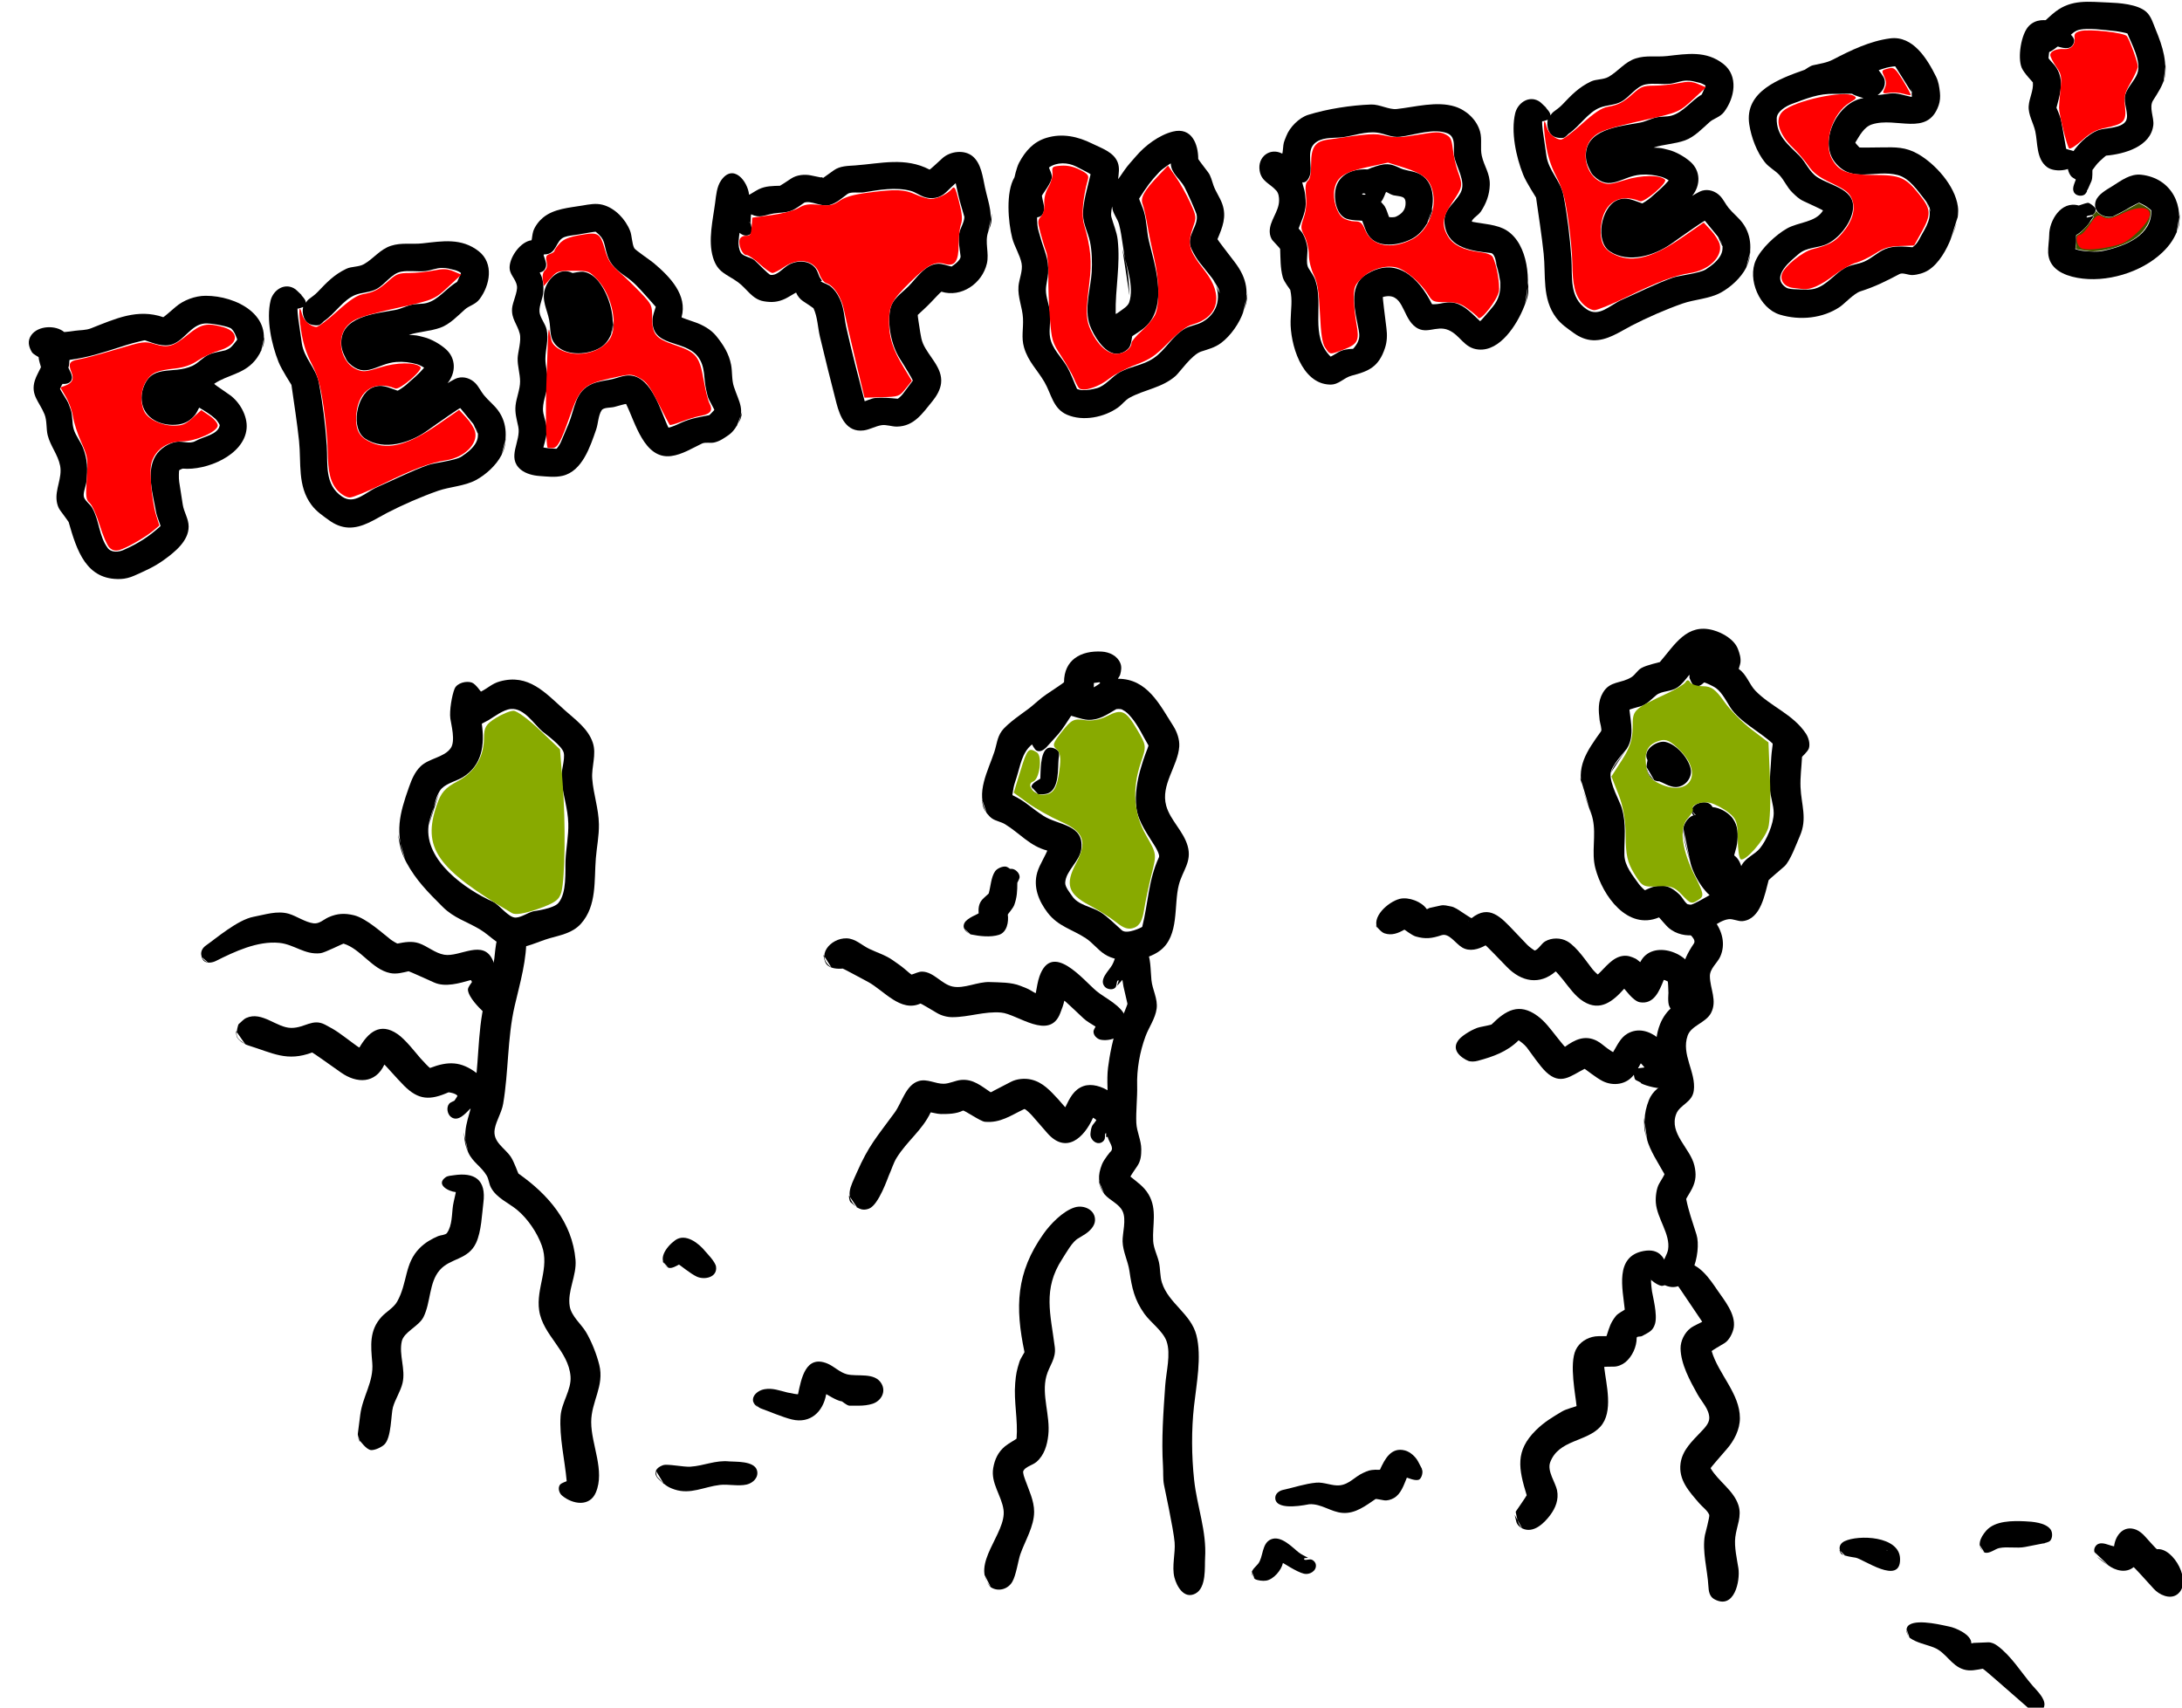
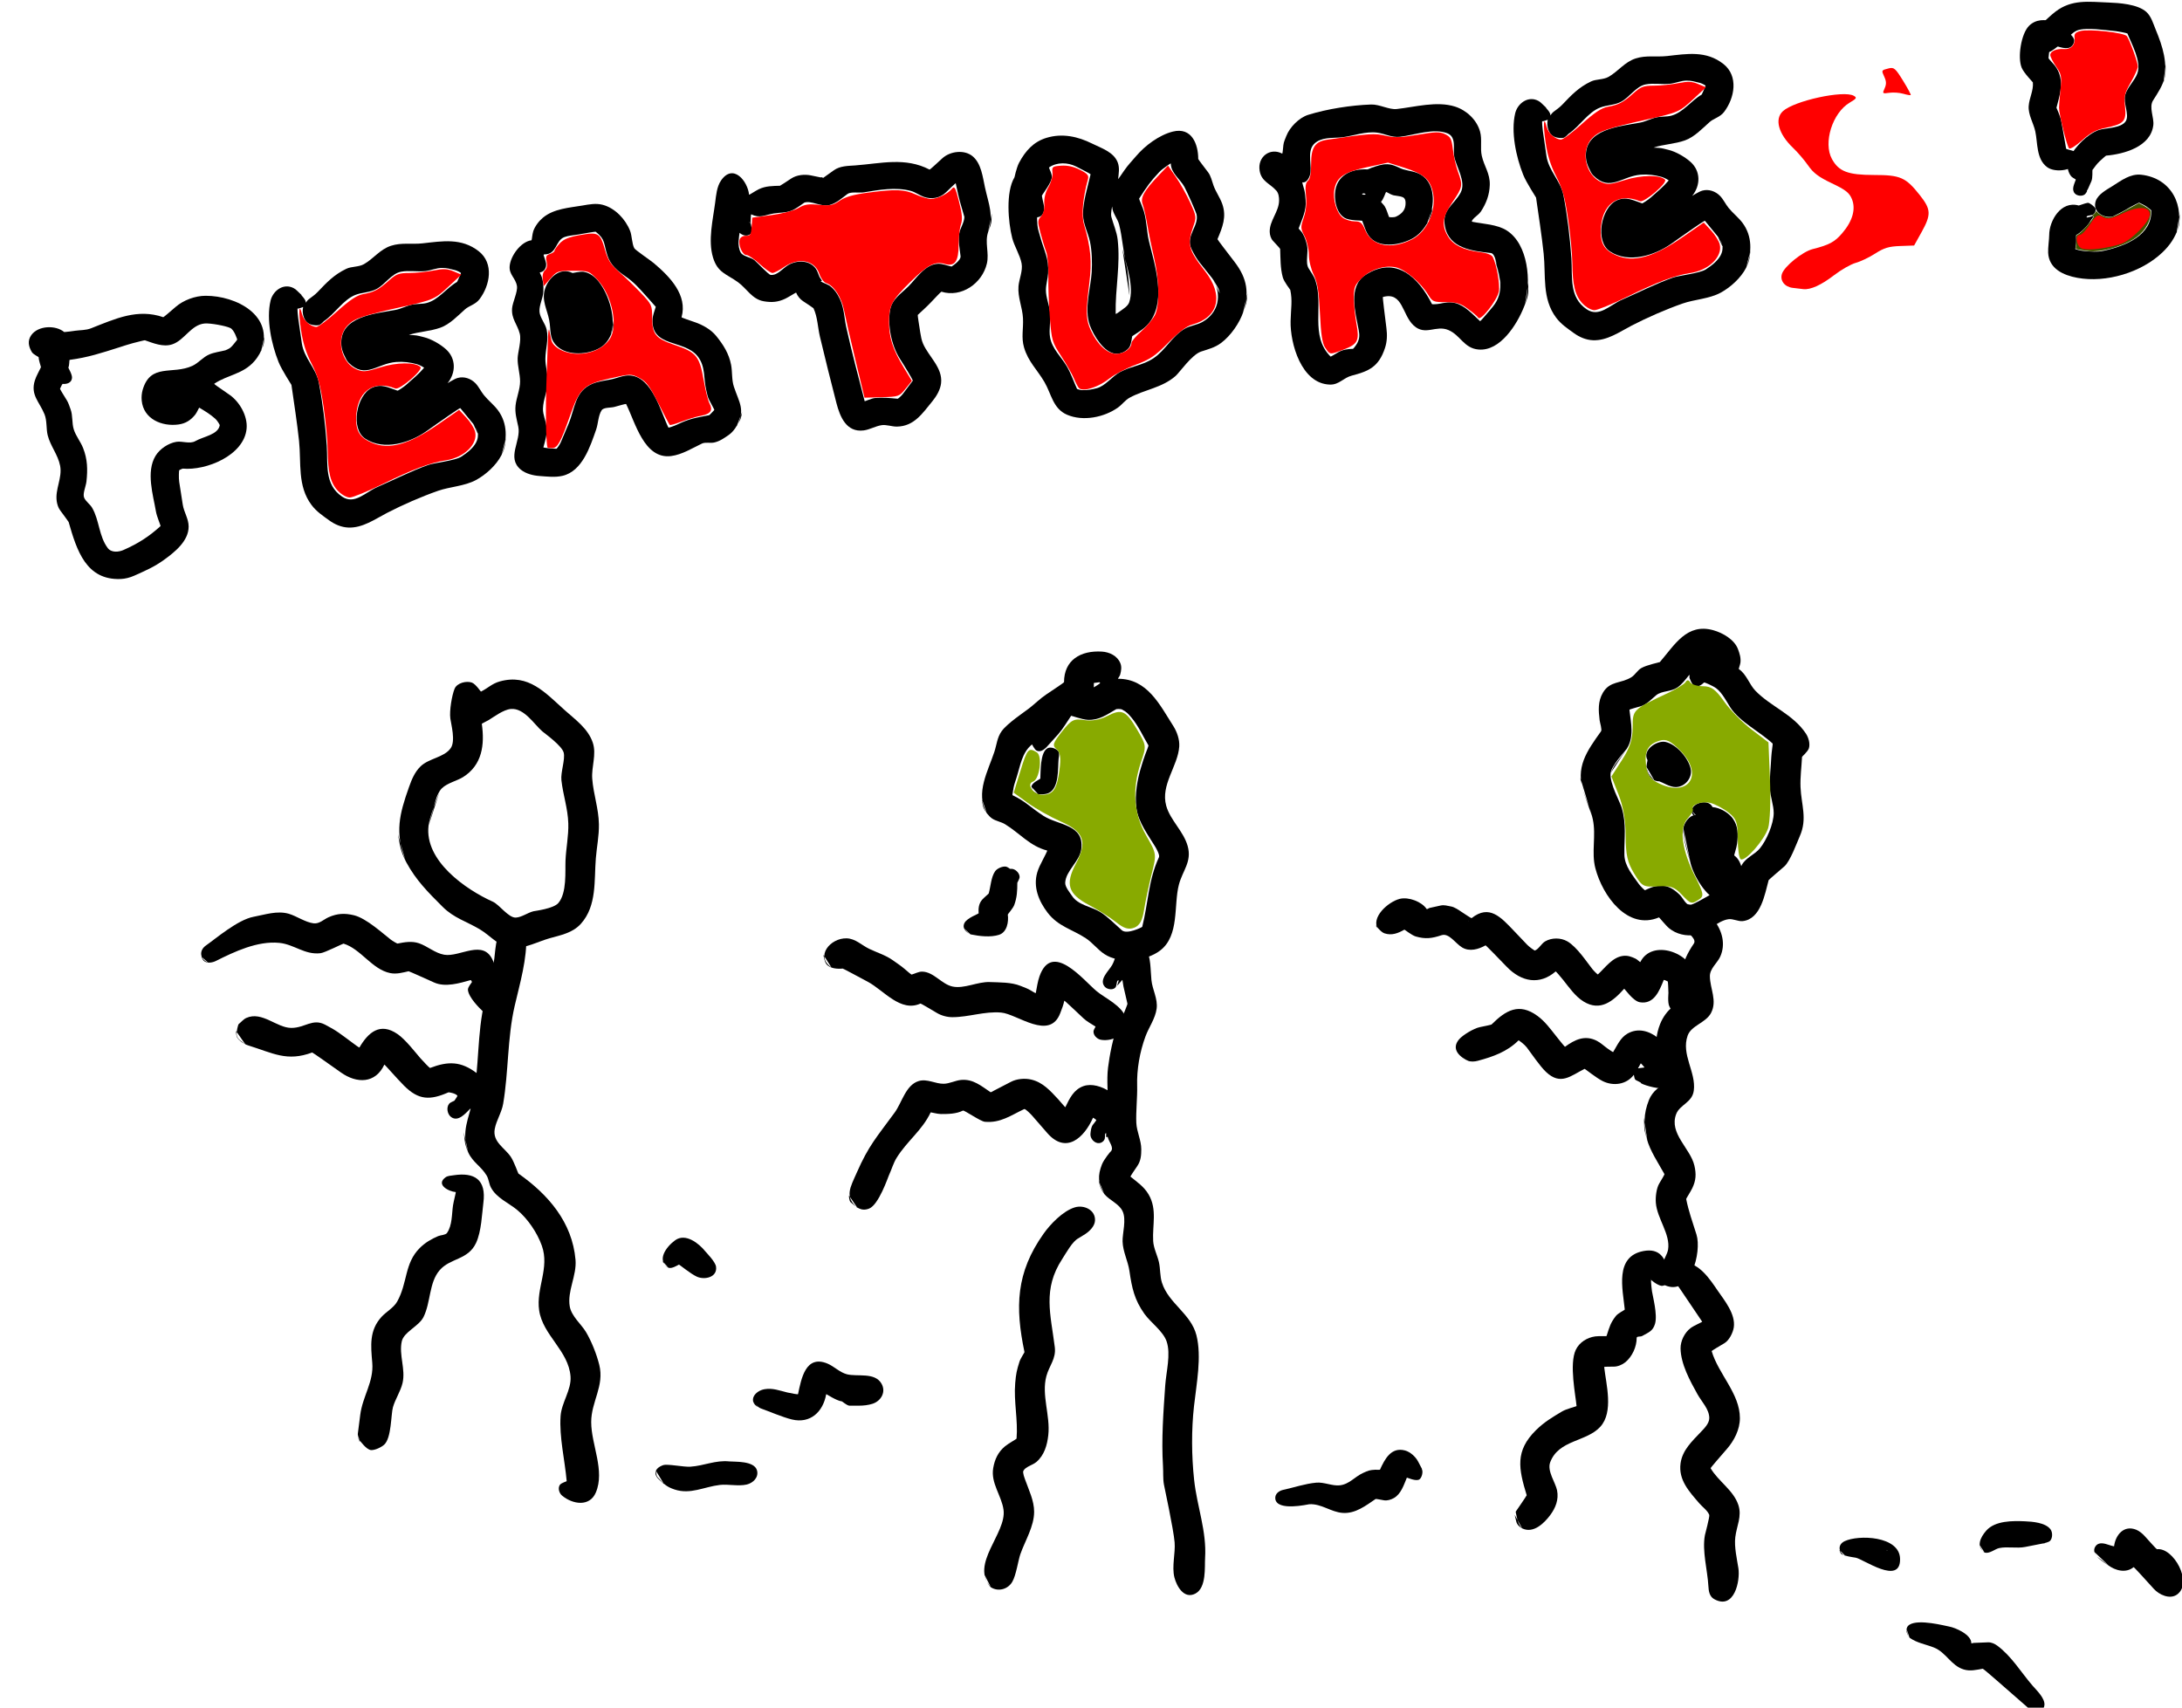
<svg xmlns="http://www.w3.org/2000/svg" xmlns:ns1="http://sodipodi.sourceforge.net/DTD/sodipodi-0.dtd" xmlns:ns2="http://www.inkscape.org/namespaces/inkscape" version="1.1" id="svg2" xml:space="preserve" width="148.476" height="116.204" viewBox="0 0 148.476 116.204" ns1:docname="Zombie Stakeholders.svg" ns2:version="0.92.2 (5c3e80d, 2017-08-06)" ns2:export-filename="/home/mkutz/Desktop/From Monolith Testing to Microservice Quality Assurance/Zombie Stakeholders.png" ns2:export-xdpi="100" ns2:export-ydpi="100">
  <defs id="defs6" />
  <ns1:namedview pagecolor="#ffffff" bordercolor="#666666" borderopacity="1" objecttolerance="10" gridtolerance="10" guidetolerance="10" ns2:pageopacity="0" ns2:pageshadow="2" ns2:window-width="2048" ns2:window-height="1089" id="namedview4" showgrid="false" ns2:zoom="2.3137255" ns2:cx="-10.929968" ns2:cy="74.423361" ns2:window-x="-8" ns2:window-y="-8" ns2:window-maximized="1" ns2:current-layer="g10" ns2:pagecheckerboard="true" fit-margin-top="0" fit-margin-left="0" fit-margin-right="0" fit-margin-bottom="0" />
  <g id="g10" ns2:groupmode="layer" ns2:label="WCM0029" transform="matrix(1.333,0,0,-1.333,-486.03,479.119)">
    <path d="m 378.104,342.224 c 0,0 -5.5e-4,-0.302 -0.053,-0.441 -0.116,-0.305 -0.234,-0.544 -0.459,-0.8 -0.579,-0.658 -1.359,-0.687 -2.04,-1.142 -0.015,-0.01 0.09,-0.087 0.143,-0.124 0.213,-0.148 0.427,-0.297 0.64,-0.445 0.513,-0.357 0.928,-1.085 0.867,-1.726 -0.13,-1.371 -2.071,-2.151 -3.26,-2.039 -0.018,0.002 -0.125,-0.052 -0.179,-0.079 -0.016,-0.008 -0.032,-0.4 -0.002,-0.593 0.061,-0.39 0.122,-0.78 0.182,-1.169 0.06,-0.384 0.299,-0.717 0.3,-1.116 0.002,-0.742 -0.716,-1.31 -1.258,-1.701 -0.509,-0.367 -0.946,-0.551 -1.514,-0.806 -0.217,-0.097 -0.463,-0.163 -0.701,-0.172 -1.759,-0.065 -2.236,1.453 -2.653,2.91 -0.005,0.017 -0.293,0.409 -0.438,0.604 -0.094,0.128 -0.147,0.3 -0.17,0.458 -0.088,0.615 0.292,1.195 0.174,1.807 -0.109,0.568 -0.495,1.002 -0.635,1.559 -0.083,0.33 -0.029,0.735 -0.159,1.063 -0.257,0.645 -0.732,0.99 -0.496,1.736 0.074,0.234 0.208,0.451 0.311,0.674 0.008,0.017 -0.116,0.34 -0.116,0.51 0,0.02 -0.275,0.141 -0.347,0.262 -0.167,0.279 -0.237,0.583 -0.025,0.874 0.358,0.491 1.249,0.509 1.67,0.153 0.013,-0.011 0.368,0.038 0.545,0.062 0.275,0.038 0.567,0.023 0.826,0.125 1.263,0.497 2.376,1.02 3.692,0.569 0.017,-0.006 0.427,0.348 0.632,0.526 0.4,0.346 0.998,0.566 1.529,0.567 1.56,0.003 3.527,-1.005 2.83,-2.836 l 0.163,0.728 z m -10.947,0.159 c 0,0 0,0 0,0 z m 9.565,-0.283 c 0,0 -0.146,0.488 -0.353,0.585 -0.245,0.115 -1.029,0.256 -1.311,0.23 -0.693,-0.063 -1.024,-0.853 -1.648,-1.063 -0.467,-0.157 -0.969,0.059 -1.401,0.207 -0.017,0.006 -0.408,-0.095 -0.604,-0.145 -0.233,-0.06 -0.461,-0.14 -0.691,-0.212 -0.928,-0.293 -1.594,-0.518 -2.549,-0.645 -0.018,-0.002 -0.004,-0.275 -0.062,-0.392 -0.009,-0.018 0.203,-0.349 0.186,-0.531 -0.024,-0.255 -0.269,-0.322 -0.478,-0.303 -0.018,0.002 -0.095,-0.164 -0.134,-0.247 -0.008,-0.017 0.226,-0.393 0.343,-0.581 0.091,-0.147 0.135,-0.302 0.196,-0.467 0.12,-0.325 0.061,-0.697 0.162,-1.024 0.103,-0.336 0.349,-0.627 0.478,-0.957 0.227,-0.576 0.236,-1.098 0.171,-1.701 -0.028,-0.257 -0.205,-0.629 -0.118,-0.833 0.081,-0.189 0.3,-0.33 0.407,-0.514 0.373,-0.638 0.34,-1.444 0.797,-2.055 0.185,-0.247 0.559,-0.208 0.806,-0.099 0.741,0.328 1.291,0.675 1.891,1.221 0.013,0.012 -0.192,0.485 -0.235,0.737 -0.14,0.829 -0.522,2.035 -0.018,2.854 0.216,0.35 0.654,0.644 1.063,0.709 0.297,0.047 0.685,-0.122 0.961,0.035 0.432,0.246 1.168,0.324 1.25,0.815 0.003,0.018 -0.126,0.237 -0.22,0.32 -0.269,0.241 -0.502,0.378 -0.825,0.574 -0.015,0.009 -0.121,-0.252 -0.209,-0.359 -0.229,-0.282 -0.484,-0.449 -0.852,-0.5 -0.849,-0.116 -1.79,0.279 -1.878,1.222 -0.017,0.176 -0.002,0.374 0.048,0.545 0.404,1.384 1.524,0.758 2.539,1.227 0.315,0.145 0.538,0.447 0.868,0.585 0.256,0.107 0.545,0.139 0.815,0.208 0.017,0.004 0.179,0.074 0.248,0.128 0.133,0.106 0.23,0.265 0.343,0.394 l 0.01,0.031 z m -3.453,-2.923 c 0,0 0,0 0,0 0,0 0.129,0 0.193,0 0.019,0 0.019,0 0.019,0 h -0.213 z" style="fill:#000000;fill-opacity:1;fill-rule:evenodd;stroke:none" id="path72" ns2:connector-curvature="0" />
    <path d="m 390.434,337.087 c 0,0 -0.026,-0.224 -0.039,-0.337 -0.022,-0.195 -0.099,-0.395 -0.189,-0.567 -0.266,-0.51 -0.792,-0.987 -1.293,-1.258 -0.582,-0.315 -1.338,-0.342 -1.931,-0.549 -0.854,-0.298 -1.82,-0.72 -2.611,-1.13 -0.616,-0.32 -1.249,-0.778 -1.977,-0.748 -0.354,0.015 -0.69,0.159 -0.974,0.365 -0.333,0.242 -0.653,0.452 -0.904,0.787 -0.732,0.974 -0.519,2.156 -0.638,3.278 -0.1,0.937 -0.253,1.914 -0.387,2.852 -0.003,0.018 -0.495,0.759 -0.658,1.169 -0.364,0.915 -0.635,2.185 -0.407,3.136 0.103,0.429 0.515,0.8 0.974,0.709 0.135,-0.027 0.281,-0.103 0.375,-0.202 0.073,-0.077 0.254,-0.234 0.228,-0.224 -0.035,0 0.246,-0.238 0.216,-0.39 -0.004,-0.018 0.088,0.123 0.154,0.173 0.155,0.12 0.314,0.224 0.448,0.365 0.481,0.506 0.846,0.891 1.469,1.19 0.273,0.131 0.631,0.084 0.902,0.238 0.493,0.28 0.815,0.755 1.382,0.939 0.539,0.174 1.05,0.062 1.612,0.124 1.005,0.111 1.986,0.291 2.87,-0.407 0.777,-0.613 0.577,-1.728 0.035,-2.445 -0.203,-0.269 -0.532,-0.334 -0.736,-0.514 -0.368,-0.326 -0.775,-0.766 -1.262,-0.94 -0.527,-0.188 -1.064,-0.194 -1.599,-0.365 -0.017,-0.005 0.16,-0.014 0.249,-0.018 0.178,-0.008 0.338,-0.061 0.514,-0.103 0.372,-0.09 0.828,-0.354 1.116,-0.61 0.527,-0.469 0.523,-1.199 0.089,-1.736 -0.018,-0.018 0.321,0.211 0.514,0.266 0.324,0.092 0.672,-0.029 0.904,-0.266 0.176,-0.18 0.283,-0.424 0.443,-0.62 0.219,-0.268 0.502,-0.485 0.709,-0.762 0.506,-0.679 0.48,-1.516 0.19,-2.269 l 0.215,0.869 z m -1.401,0.142 c 0,0 -0.099,0.359 -0.213,0.501 -0.234,0.292 -0.474,0.579 -0.711,0.867 -0.011,0.014 -0.402,-0.253 -0.597,-0.387 -0.381,-0.261 -0.757,-0.531 -1.134,-0.796 -0.838,-0.589 -2.164,-1.008 -3.117,-0.38 -0.774,0.51 -0.446,2.208 0.319,2.587 0.49,0.243 0.859,0.021 1.329,-0.136 0.018,-0.006 0.307,0.182 0.435,0.296 0.367,0.325 0.623,0.532 0.917,0.871 0.012,0.014 -0.228,0.149 -0.36,0.185 -0.35,0.096 -0.689,0.14 -1.063,0.113 -0.97,-0.071 -1.569,-0.894 -2.421,-0.042 -0.11,0.11 -0.151,0.225 -0.223,0.37 -0.078,0.157 -0.141,0.349 -0.155,0.523 -0.119,1.492 1.75,1.615 2.764,1.808 0.286,0.054 0.549,0.202 0.833,0.265 0.248,0.055 0.517,0.024 0.762,0.089 0.601,0.159 1.013,0.769 1.544,1.072 0.015,0.009 0.141,0.305 0.203,0.453 0.007,0.017 -0.188,0.123 -0.294,0.149 -0.27,0.067 -0.418,0.115 -0.673,0.115 -0.284,0 -0.552,-0.125 -0.833,-0.159 -0.396,-0.048 -0.862,0.042 -1.258,-0.035 -0.497,-0.097 -0.815,-0.653 -1.258,-0.886 -0.347,-0.183 -0.723,-0.159 -1.081,-0.301 -0.616,-0.245 -1.035,-0.956 -1.598,-1.336 -0.015,-0.01 -0.16,-0.181 -0.263,-0.205 -0.112,-0.026 -0.297,-10e-4 -0.407,0.035 -0.357,0.118 -0.463,0.561 -0.394,0.886 0.004,0.018 -0.181,-0.084 -0.28,-0.073 -0.018,0.002 0.008,-0.341 0.033,-0.512 0.061,-0.419 0.121,-0.839 0.182,-1.258 0.11,-0.763 0.72,-1.261 0.866,-2.002 0.194,-0.99 0.345,-2.249 0.407,-3.224 0.062,-0.956 -0.129,-1.985 0.78,-2.604 0.635,-0.433 1.19,0.22 1.798,0.485 0.834,0.363 1.731,0.819 2.595,1.127 0.338,0.12 1.374,0.219 1.695,0.427 0.637,0.412 1.175,0.968 0.612,1.671 l 0.257,-0.557 z m -7.845,5.9 c 0,0 0.016,0.024 0.012,0.018 z m 2.888,-4.801 c 0,0 0,-0.012 0,-0.018 z m 0.23,-0.106 c 0,0 0,0 0,0 0,-0.018 0,-0.018 0,-0.018 z m 3.561,0.656 c 0,0 0,0 0,0 z m 0.301,6.679 c 0,0 0,0 0,0 0,0 0,0 0,0 z" style="fill:#000000;fill-opacity:1;fill-rule:evenodd;stroke:none" id="path74" ns2:connector-curvature="0" />
    <path d="m 402.497,338.398 c 0,0 -0.041,-0.292 -0.11,-0.419 -0.153,-0.281 -0.313,-0.577 -0.586,-0.763 -0.239,-0.163 -0.445,-0.313 -0.735,-0.377 -0.196,-0.043 -0.444,0.03 -0.62,-0.053 -0.482,-0.229 -1.018,-0.568 -1.577,-0.638 -1.376,-0.172 -1.827,1.723 -2.295,2.659 -0.008,0.016 -0.4,-0.095 -0.595,-0.15 -0.187,-0.053 -0.55,-0.013 -0.653,-0.171 -0.179,-0.276 -0.171,-0.672 -0.283,-0.992 -0.299,-0.851 -0.701,-2.123 -1.719,-2.356 -0.385,-0.088 -0.783,-0.035 -1.169,-0.008 -0.322,0.023 -0.7,0.114 -0.957,0.326 -0.745,0.617 0.03,1.457 -0.129,2.197 -0.081,0.376 -0.178,0.698 -0.137,1.081 0.042,0.396 0.23,0.815 0.23,1.222 2.5e-4,0.4 -0.136,0.781 -0.124,1.187 0.009,0.315 0.2,0.891 0.106,1.258 -0.122,0.478 -0.434,0.749 -0.39,1.293 0.025,0.305 0.295,0.845 0.248,1.134 -0.068,0.413 -0.406,0.576 -0.372,1.01 0.041,0.528 0.571,1.258 1.116,1.327 0.018,0.002 0.038,0.316 0.089,0.463 0.089,0.257 0.288,0.519 0.496,0.691 0.557,0.462 1.349,0.505 2.021,0.62 0.344,0.059 0.682,0.126 1.026,0.036 0.63,-0.164 1.166,-0.735 1.4,-1.329 0.098,-0.249 0.09,-0.649 0.213,-0.886 0.048,-0.094 0.839,-0.628 0.999,-0.764 0.824,-0.697 1.73,-1.629 1.415,-2.762 -0.005,-0.018 0.447,-0.172 0.673,-0.249 0.399,-0.136 0.828,-0.373 1.097,-0.707 0.361,-0.447 0.648,-0.895 0.759,-1.472 0.068,-0.353 0.025,-0.766 0.142,-1.116 0.273,-0.822 0.6,-1.183 0.141,-2.024 l 0.28,0.731 z m -1.422,0.122 c 0,0 -0.173,0.328 -0.26,0.491 -0.084,0.159 -0.105,0.322 -0.149,0.503 -0.148,0.613 -0.027,1.198 -0.433,1.719 -0.69,0.884 -2.38,0.441 -2.308,1.896 0.011,0.219 0.103,0.428 0.164,0.638 0,0 -0.342,0.383 -0.513,0.575 -0.346,0.388 -0.609,0.687 -1.029,0.976 -0.405,0.28 -0.759,0.566 -0.921,1.053 -0.21,0.632 -0.092,0.83 -0.606,1.229 -0.015,0.011 -0.617,-0.094 -0.918,-0.147 -0.222,-0.039 -0.465,-0.049 -0.673,-0.125 -0.473,-0.173 -0.374,-0.886 -1.028,-0.886 -0.018,0 -0.029,-0.012 -0.035,-0.018 -0.018,-0.018 0.105,-0.295 0.124,-0.443 0.028,-0.223 -0.096,-0.431 -0.319,-0.458 -0.018,-0.002 0.09,-0.184 0.115,-0.286 0.07,-0.278 0.076,-0.4 0.064,-0.691 -0.014,-0.345 -0.22,-0.691 -0.197,-1.028 0.021,-0.307 0.297,-0.602 0.367,-0.921 0.109,-0.502 -0.062,-0.988 -0.066,-1.488 -0.002,-0.368 0.117,-0.732 0.124,-1.098 0.009,-0.515 -0.236,-0.948 -0.248,-1.453 -0.007,-0.288 0.148,-0.609 0.177,-0.886 0.044,-0.412 -0.047,-0.685 -0.155,-1.081 -0.005,-0.017 0.443,-0.07 0.669,-0.07 0.018,0 0.169,0.211 0.219,0.329 0.132,0.312 0.263,0.624 0.395,0.937 0.336,0.796 0.315,1.669 1.211,2.047 0.286,0.121 0.66,0.17 0.957,0.227 0.34,0.066 0.654,0.234 1.01,0.198 1.101,-0.111 1.544,-1.889 1.923,-2.659 0.008,-0.016 0.302,0.087 0.442,0.154 0.655,0.313 0.909,0.335 1.639,0.481 0.018,0.004 0.175,0.172 0.253,0.256 l 0.004,0.029 z m -2.986,5.246 c 0,0 0,0 0,0 0,0 0,0 0,0 z" style="fill:#000000;fill-opacity:1;fill-rule:evenodd;stroke:none" id="path76" ns2:connector-curvature="0" />
    <path d="m 395.928,343.057 c 0,0 0.007,-0.336 -0.045,-0.492 -0.115,-0.344 -0.288,-0.672 -0.61,-0.872 -0.604,-0.377 -1.688,-0.451 -2.232,0.071 -0.404,0.387 -0.296,0.809 -0.39,1.311 -0.105,0.561 -0.403,1.019 -0.216,1.608 0.177,0.557 0.765,1.13 1.403,0.811 0.018,-0.009 0.384,0.088 0.567,0.06 0.316,-0.047 0.587,-0.264 0.78,-0.512 0.528,-0.68 0.889,-1.905 0.614,-2.73 l 0.13,0.746 z" style="fill:#000000;fill-opacity:1;fill-rule:evenodd;stroke:none" id="path78" ns2:connector-curvature="0" />
    <path d="m 415.239,348.514 c 0,0 -0.009,-0.224 -0.013,-0.337 -0.008,-0.209 -0.109,-0.406 -0.175,-0.603 -0.174,-0.523 0.065,-1.057 -0.059,-1.594 -0.239,-1.031 -1.317,-1.758 -2.321,-1.441 -0.018,0.006 -0.37,-0.368 -0.546,-0.554 -0.21,-0.222 -0.441,-0.423 -0.663,-0.633 -0.013,-0.012 0.082,-0.603 0.129,-0.898 0.03,-0.188 0.066,-0.394 0.141,-0.567 0.287,-0.665 1.011,-1.226 0.921,-2.02 -0.038,-0.335 -0.232,-0.661 -0.44,-0.916 -0.513,-0.625 -0.933,-1.283 -1.81,-1.299 -0.263,-0.005 -0.542,0.113 -0.797,0.071 -0.309,-0.051 -0.596,-0.226 -0.904,-0.266 -0.884,-0.114 -1.211,0.701 -1.391,1.396 -0.29,1.125 -0.575,2.259 -0.842,3.387 -0.115,0.486 -0.117,0.996 -0.329,1.454 -0.008,0.016 -0.361,0.248 -0.537,0.364 -0.15,0.099 -0.282,0.264 -0.349,0.432 -0.007,0.018 -0.353,-0.21 -0.539,-0.301 -0.379,-0.186 -0.709,-0.21 -1.116,-0.139 -0.595,0.103 -0.867,0.65 -1.311,0.972 -0.587,0.425 -1.039,0.479 -1.276,1.258 -0.269,0.885 -0.001,1.952 0.11,2.817 0.046,0.36 0.082,0.803 0.297,1.116 0.618,0.9 1.363,-0.028 1.433,-0.726 0.002,-0.018 0.325,0.201 0.5,0.285 0.348,0.167 0.705,0.163 1.078,0.175 0.018,5.8e-4 0.384,0.244 0.567,0.366 0.285,0.19 0.68,0.229 1.01,0.162 0.159,-0.033 0.319,-0.065 0.478,-0.098 0.041,-0.008 0.124,0.02 0.124,-0.022 0,-0.037 0.077,0.03 0.122,0.062 0.149,0.106 0.298,0.213 0.447,0.319 0.321,0.229 0.721,0.221 1.096,0.249 1.317,0.099 2.549,0.433 3.793,-0.214 0.016,-0.008 0.436,0.38 0.646,0.574 0.395,0.365 1.12,0.462 1.549,0.108 0.448,-0.37 0.519,-1.079 0.633,-1.597 0.193,-0.878 0.45,-1.391 0.158,-2.267 l 0.183,0.922 z m -1.399,-0.151 c 0,0 -0.106,0.375 -0.163,0.561 -0.115,0.376 -0.192,0.764 -0.276,1.149 -0.004,0.018 -0.33,-0.298 -0.493,-0.457 -0.316,-0.306 -0.734,-0.377 -1.14,-0.234 -0.225,0.079 -0.426,0.239 -0.656,0.301 -0.776,0.211 -1.626,0.054 -2.392,-0.071 -0.261,-0.043 -0.667,0.048 -0.85,-0.088 -0.283,-0.21 -0.578,-0.486 -0.939,-0.567 -0.41,-0.092 -0.907,0.247 -1.258,0.13 -0.018,-0.006 -0.428,-0.327 -0.669,-0.415 -0.319,-0.116 -0.542,-0.083 -0.89,-0.14 -0.471,-0.077 -0.717,-0.262 -1.153,-0.044 -0.017,0.008 -0.028,-0.287 -0.034,-0.435 -6.7e-4,-0.018 0.137,-0.446 -6.7e-4,-0.567 -0.166,-0.146 -0.421,-0.075 -0.554,0.058 -0.013,0.013 -0.041,-0.271 -0.055,-0.413 -0.019,-0.186 0.018,-0.45 0.113,-0.602 0.125,-0.2 0.506,-0.222 0.702,-0.388 0.178,-0.152 0.708,-0.733 0.822,-0.745 0.348,-0.038 0.611,0.341 0.916,0.514 0.432,0.245 1.073,0.245 1.387,-0.195 0.088,-0.123 0.124,-0.276 0.186,-0.414 0.033,-0.074 0.179,-0.223 0.098,-0.223 -0.151,-3.7e-4 0.27,-0.137 0.397,-0.219 0.251,-0.161 0.441,-0.454 0.56,-0.72 0.212,-0.476 0.205,-0.924 0.319,-1.435 0.277,-1.25 0.615,-2.514 0.935,-3.756 0.004,-0.017 0.349,0.15 0.536,0.164 0.416,0.032 0.715,0.003 1.152,-0.038 0.018,-0.002 0.19,0.151 0.259,0.243 0.17,0.227 0.34,0.454 0.51,0.68 0.011,0.014 -0.154,0.294 -0.236,0.435 -0.141,0.241 -0.293,0.475 -0.441,0.712 -0.415,0.664 -0.621,1.7 -0.482,2.464 0.101,0.555 0.566,0.832 0.939,1.205 0.387,0.386 0.845,1.125 1.506,1.152 0.227,0.009 0.465,-0.095 0.691,-0.142 0,0 0.488,0.299 0.461,0.531 -0.041,0.346 -0.125,0.78 -0.071,1.134 0.045,0.296 0.266,0.579 0.266,0.877 z m -10.931,-0.328 c 0,0 -0.028,0.053 -0.053,0.053 -0.018,0 0.02,-0.028 0.039,-0.043 l 0.014,-0.011 z m 9.071,2.622 c 0,0 -0.018,0 -0.018,0 z" style="fill:#000000;fill-opacity:1;fill-rule:evenodd;stroke:none" id="path80" ns2:connector-curvature="0" />
    <path d="m 428.294,344.457 c 0,0 -0.026,-0.236 -0.039,-0.354 -0.023,-0.205 -0.106,-0.39 -0.172,-0.588 -0.191,-0.573 -0.643,-1.225 -1.133,-1.591 -0.325,-0.243 -0.652,-0.318 -1.028,-0.443 -0.469,-0.156 -1.097,-1.067 -1.293,-1.24 -0.696,-0.614 -1.586,-0.694 -2.356,-1.116 -0.22,-0.12 -0.379,-0.348 -0.585,-0.496 -0.705,-0.506 -1.785,-0.724 -2.604,-0.372 -0.722,0.31 -0.797,1.055 -1.152,1.665 -0.367,0.631 -0.835,1.046 -1.045,1.772 -0.149,0.514 -0.026,0.947 -0.053,1.488 -0.028,0.555 -0.274,1.066 -0.23,1.63 0.027,0.355 0.23,0.789 0.159,1.169 -0.079,0.423 -0.372,0.877 -0.478,1.293 -0.208,0.814 -0.338,2.348 0.114,3.102 0.01,0.016 0.036,0.169 0.059,0.243 0.055,0.178 0.093,0.346 0.179,0.507 0.319,0.595 0.731,1.066 1.401,1.268 0.803,0.242 1.596,0.07 2.328,-0.296 0.451,-0.225 1.101,-0.425 1.304,-0.962 0.106,-0.281 0.05,-0.563 0.02,-0.85 -0.002,-0.018 0.217,0.301 0.326,0.46 0.174,0.254 0.401,0.489 0.594,0.716 0.457,0.538 1.182,1.079 1.877,1.251 0.953,0.236 1.293,-0.63 1.293,-1.4 0,-0.018 0.334,-0.457 0.502,-0.676 0.147,-0.193 0.198,-0.455 0.277,-0.676 0.116,-0.324 0.328,-0.611 0.444,-0.934 0.237,-0.661 0.016,-1.195 -0.241,-1.808 -0.007,-0.017 0.576,-0.775 0.868,-1.154 0.664,-0.863 0.766,-1.611 0.43,-2.619 l 0.235,1.011 z m -11.053,3.844 c 0,0 0,0 0,0 z m 9.633,-3.844 c 0,0 -0.029,0.185 -0.075,0.263 -0.103,0.174 -0.194,0.359 -0.318,0.519 -0.529,0.682 -0.749,0.863 -1.043,1.475 -0.327,0.68 0.398,1.175 0.254,1.781 -0.03,0.127 -0.49,1.162 -0.62,1.4 -0.207,0.379 -0.691,0.707 -0.691,1.187 0,0.018 -0.13,-0.071 -0.194,-0.118 -0.14,-0.104 -0.276,-0.19 -0.393,-0.315 -0.483,-0.514 -0.617,-0.722 -1.033,-1.36 -0.01,-0.015 0.186,-0.442 0.25,-0.667 0.145,-0.514 0.135,-1.024 0.263,-1.544 0.293,-1.191 0.845,-2.889 0.08,-4.022 -0.253,-0.375 -0.563,-0.535 -0.942,-0.787 -0.015,-0.01 -0.04,-0.421 -0.157,-0.577 -0.154,-0.206 -0.431,-0.34 -0.691,-0.319 -0.601,0.048 -1.131,0.95 -1.311,1.435 -0.315,0.846 0.042,1.93 0.089,2.728 0.028,0.478 0.014,1.086 -0.089,1.559 -0.104,0.479 -0.344,0.887 -0.354,1.382 -0.014,0.642 0.273,1.539 0.386,2.056 0.004,0.017 -0.487,0.268 -0.733,0.393 -0.434,0.221 -0.99,0.235 -1.392,-0.047 -0.015,-0.01 0.177,-0.348 0.145,-0.524 -0.053,-0.289 -0.371,-0.694 -0.504,-0.906 -0.01,-0.015 0.057,-0.311 0.09,-0.458 0.067,-0.294 0.003,-0.62 -0.33,-0.654 -0.018,-0.002 8.5e-4,-0.262 0.01,-0.392 0.015,-0.203 0.085,-0.389 0.139,-0.588 0.202,-0.742 0.453,-1.113 0.407,-1.875 -0.017,-0.285 -0.111,-0.567 -0.113,-0.85 -0.002,-0.387 0.172,-0.776 0.213,-1.152 0.044,-0.41 -0.071,-0.871 0,-1.276 0.103,-0.582 0.567,-0.987 0.85,-1.47 0.212,-0.362 0.35,-0.769 0.524,-1.153 0.007,-0.016 0.183,-0.069 0.273,-0.069 0.287,0 0.444,0.027 0.726,0.097 0.45,0.113 0.784,0.601 1.195,0.825 0.568,0.31 1.148,0.332 1.71,0.707 0.608,0.405 0.955,1.135 1.594,1.506 0.274,0.159 0.612,0.186 0.886,0.337 0.867,0.477 1.013,1.414 0.568,2.166 l 0.331,-0.696 z m -4.603,-0.124 c 0,0 -0.031,1.051 -0.157,1.558 -0.171,0.683 -0.201,1.4 -0.372,2.074 -0.079,0.311 -0.354,0.604 -0.354,0.921 0,0.018 -0.09,-0.354 -0.042,-0.531 0.102,-0.38 0.276,-0.764 0.32,-1.152 0.15,-1.3 -0.128,-2.493 -0.101,-3.791 0,-0.035 0.159,0.079 0.237,0.138 0.148,0.111 0.387,0.249 0.454,0.446 0.267,0.792 -0.147,1.917 -0.346,2.711 l 0.362,-2.375 z m 0.126,-2.002 c 0,0 0,0 0,0 0,0 0,0 0,0 z m 3.384,8.982 c 0,0 -0.018,0.006 -0.018,0 z" style="fill:#000000;fill-opacity:1;fill-rule:evenodd;stroke:none" id="path82" ns2:connector-curvature="0" />
    <path d="m 442.629,344.988 c 0,0 0,-0.283 0,-0.425 0,-0.265 -0.118,-0.541 -0.216,-0.79 -0.351,-0.892 -1.216,-2.293 -2.335,-2.186 -0.739,0.07 -0.909,0.729 -1.524,0.992 -0.644,0.276 -1.174,-0.313 -1.772,0.23 -0.604,0.549 -0.548,1.744 -1.577,1.458 -0.018,-0.005 0.115,-1.056 0.181,-1.582 0.045,-0.354 0.039,-0.684 -0.075,-1.028 -0.317,-0.957 -0.825,-1.178 -1.683,-1.4 -0.439,-0.113 -0.655,-0.47 -1.116,-0.461 -1.472,0.029 -2.044,2.115 -2.017,3.242 0.016,0.659 0.101,1.048 -0.017,1.594 -0.004,0.018 -0.317,0.404 -0.381,0.638 -0.131,0.48 -0.115,0.958 -0.136,1.453 -7.3e-4,0.018 -0.247,0.283 -0.37,0.416 -0.105,0.113 -0.158,0.296 -0.162,0.452 -0.016,0.57 0.468,1.022 0.478,1.595 0.003,0.171 -0.022,0.38 -0.142,0.514 -0.334,0.372 -0.757,0.461 -0.85,1.01 -0.122,0.715 0.536,1.206 1.154,0.876 0.016,-0.008 0.041,0.287 0.057,0.435 0.019,0.168 0.087,0.302 0.15,0.465 0.173,0.45 0.652,0.937 1.12,1.082 0.973,0.302 2.185,0.49 3.207,0.526 0.433,0.015 0.915,-0.274 1.311,-0.23 0.93,0.102 2.045,0.42 2.976,0.124 0.587,-0.187 1.11,-0.675 1.276,-1.276 0.113,-0.41 -0.003,-0.834 0.089,-1.24 0.122,-0.541 0.427,-0.896 0.407,-1.488 -0.017,-0.507 -0.18,-0.932 -0.451,-1.349 -0.08,-0.122 -0.234,-0.228 -0.331,-0.321 -0.017,-0.016 -0.2,-0.19 -0.104,-0.208 0.547,-0.107 1.267,-0.131 1.754,-0.443 1.107,-0.71 1.246,-2.623 0.931,-3.757 l 0.168,1.082 z m -11.87,2.906 c 0,0 -0.018,0.018 -0.018,0.018 z m 10.467,-2.959 c 0,0 -0.124,0.557 -0.186,0.835 -0.034,0.153 -0.09,0.715 -0.324,0.742 -0.933,0.107 -2.115,0.227 -2.339,1.346 -0.175,0.874 0.454,1.099 0.797,1.736 0.3,0.557 -0.23,1.315 -0.327,1.86 -0.068,0.383 0.125,0.978 -0.346,1.169 -0.703,0.285 -1.719,-0.099 -2.427,-0.177 -0.426,-0.047 -0.752,0.159 -1.169,0.213 -0.561,0.073 -1.204,-0.159 -1.719,-0.23 -0.418,-0.058 -0.957,0.014 -1.346,-0.23 -0.546,-0.342 -0.28,-1.011 -0.327,-1.559 -0.017,-0.198 -0.168,-0.567 -0.417,-0.517 -0.018,0.004 0.059,-0.244 0.094,-0.369 0.051,-0.181 0.054,-0.359 0.073,-0.549 0.049,-0.504 -0.187,-0.98 -0.356,-1.436 -0.006,-0.017 0.142,-0.151 0.191,-0.237 0.129,-0.223 0.168,-0.354 0.232,-0.612 0.094,-0.375 -0.098,-0.883 0.084,-1.187 0.121,-0.201 0.273,-0.393 0.347,-0.617 0.435,-1.306 -0.297,-2.817 0.774,-3.889 0.013,-0.013 0.258,0.139 0.381,0.214 0.218,0.134 0.512,0.181 0.765,0.181 0.018,0 0.159,0.182 0.213,0.283 0.126,0.238 0.126,0.417 0.079,0.673 -0.161,0.875 -0.569,2.224 0.346,2.817 1.556,1.008 2.722,-0.147 3.394,-1.49 0.008,-0.016 0.258,-0.005 0.38,0.019 0.273,0.053 0.518,0.104 0.797,0.036 0.508,-0.123 0.915,-0.596 1.28,-0.927 0.013,-0.012 0.298,0.323 0.44,0.491 0.144,0.169 0.305,0.347 0.406,0.542 0.379,0.736 0.091,1.445 -0.097,2.197 l 0.306,-1.329 z" style="fill:#000000;fill-opacity:1;fill-rule:evenodd;stroke:none" id="path84" ns2:connector-curvature="0" />
    <path d="m 437.753,348.833 c 0,0 -0.063,-0.385 -0.152,-0.556 -0.208,-0.4 -0.451,-0.772 -0.854,-1.004 -0.587,-0.337 -1.651,-0.543 -2.179,0.018 -0.224,0.238 -0.302,0.579 -0.418,0.868 -0.007,0.018 -0.648,-0.007 -0.905,0.154 -0.387,0.242 -0.506,0.802 -0.484,1.228 0.046,0.927 0.826,1.288 1.665,1.241 0.018,-9.8e-4 0.142,0.064 0.209,0.086 0.255,0.085 0.525,0.187 0.801,0.178 0.337,-0.011 0.592,-0.195 0.811,-0.261 0.297,-0.09 0.624,-0.11 0.89,-0.27 0.865,-0.522 0.682,-1.821 0.3,-2.555 l 0.316,0.872 z m -3.858,0.656 c 0,0 0,0 0,0 z m 0.354,0.071 c 0,0 -0.059,-0.01 -0.088,-0.015 -0.018,-0.003 -0.01,-0.027 -0.006,-0.038 0.006,-0.018 0.089,-0.018 0.13,-0.018 0.018,0 0.034,0.024 0.041,0.035 l -0.077,0.035 z m 2.055,-0.213 c 0,0 -0.343,0.069 -0.514,0.103 -0.144,0.029 -0.261,0.103 -0.392,0.172 -0.016,0.008 -0.028,0.002 -0.034,-4.9e-4 -0.018,-0.009 -0.126,-0.365 -0.252,-0.492 -0.013,-0.013 0.13,-0.145 0.182,-0.226 0.104,-0.164 0.15,-0.369 0.224,-0.55 0.007,-0.017 0.252,-0.033 0.359,0.017 0.244,0.114 0.452,0.292 0.481,0.587 0.049,0.494 -0.208,0.421 -0.638,0.507 l 0.585,-0.117 z" style="fill:#000000;fill-opacity:1;fill-rule:evenodd;stroke:none" id="path86" ns2:connector-curvature="0" />
-     <path d="m 464.555,348.365 c 0,0 -0.056,-0.26 -0.084,-0.39 -0.052,-0.243 -0.18,-0.502 -0.264,-0.716 -0.222,-0.57 -0.614,-1.279 -1.155,-1.623 -0.23,-0.146 -0.544,-0.236 -0.815,-0.248 -0.203,-0.009 -0.493,0.14 -0.656,0.053 -0.699,-0.371 -1.26,-0.65 -2.002,-0.886 -0.321,-0.102 -0.817,-0.634 -1.028,-0.78 -0.877,-0.603 -2.063,-0.718 -3.083,-0.407 -1.034,0.315 -1.668,1.804 -1.222,2.782 0.278,0.61 1.025,1.294 1.581,1.612 0.594,0.339 1.476,0.306 1.845,0.921 0.011,0.018 -0.669,0.33 -1.008,0.487 -0.212,0.098 -0.393,0.271 -0.558,0.434 -0.278,0.274 -0.4,0.607 -0.656,0.886 -0.228,0.249 -0.523,0.38 -0.744,0.655 -0.416,0.519 -0.696,1.276 -0.797,1.931 -0.262,1.703 1.582,2.35 2.835,2.793 0.017,0.006 0.262,0.192 0.407,0.226 0.368,0.088 0.697,0.119 1.036,0.296 0.905,0.472 1.888,0.946 2.915,1.079 1.158,0.15 1.888,-1.039 2.339,-1.949 0.132,-0.266 0.167,-0.527 0.2,-0.815 0.024,-0.212 0.006,-0.451 -0.065,-0.653 -0.566,-1.627 -2.16,-0.565 -3.413,-0.977 -0.406,-0.134 -0.63,-0.586 -0.841,-0.924 -0.009,-0.015 0.136,-0.172 0.209,-0.25 0.012,-0.013 0.756,-0.002 1.128,0.003 0.711,0.01 1.225,0.028 1.86,-0.335 0.895,-0.512 1.89,-1.625 2.037,-2.675 0.084,-0.602 -0.165,-1.159 -0.377,-1.703 l 0.373,1.172 z m -1.4,0.248 c 0,0 -0.022,0.157 -0.049,0.23 -0.053,0.141 -0.149,0.284 -0.244,0.402 -0.35,0.435 -0.767,1.087 -1.368,1.246 -1.177,0.31 -2.351,-0.457 -3.224,0.673 -0.832,1.076 0.157,3.07 1.47,3.257 0.018,0.003 -0.412,0.099 -0.588,0.223 -0.015,0.01 -0.594,-0.012 -0.883,-0.005 -0.821,0.021 -1.406,-0.23 -2.184,-0.515 -0.283,-0.104 -0.764,-0.378 -0.774,-0.728 -0.028,-0.908 0.61,-1.365 1.152,-1.913 0.344,-0.348 0.501,-0.823 0.921,-1.098 0.731,-0.478 2.067,-0.611 1.789,-1.807 -0.146,-0.629 -0.697,-1.311 -1.276,-1.594 -0.482,-0.236 -1.061,-0.155 -1.479,-0.532 -0.294,-0.265 -1.479,-1.135 -0.629,-1.7 0.122,-0.081 0.376,-0.087 0.531,-0.091 0.284,-0.007 0.668,-0.048 0.957,0.038 0.595,0.178 0.983,0.744 1.506,1.045 0.321,0.185 0.678,0.189 1.01,0.337 0.375,0.167 0.677,0.482 1.063,0.638 0.449,0.181 0.912,0.125 1.382,0.09 0.018,-10e-4 0.156,0.121 0.213,0.194 0.109,0.141 0.184,0.314 0.274,0.467 0.358,0.611 0.561,1.053 0.222,1.662 l 0.209,-0.517 z m -3.841,3.543 c 0,0 0,0 0,0 0,-0.018 0,-0.018 0,-0.018 z m 2.918,2.498 c 0,0 -0.062,0.224 -0.127,0.318 -0.248,0.356 -0.496,0.711 -0.744,1.067 -0.01,0.015 -0.211,-0.02 -0.311,-0.038 -0.183,-0.032 -0.356,-0.098 -0.532,-0.155 -0.017,-0.005 0.268,-0.308 0.302,-0.502 0.057,-0.327 -0.114,-0.586 -0.357,-0.768 -0.015,-0.011 0.41,0.049 0.623,0.08 0.371,0.053 0.753,-0.108 1.116,-0.176 0.017,-0.003 0,0.353 -0.097,0.492 -0.245,0.351 -0.489,0.702 -0.733,1.052 l 0.86,-1.37 z" style="fill:#000000;fill-opacity:1;fill-rule:evenodd;stroke:none" id="path88" ns2:connector-curvature="0" />
    <path d="m 470.37,357.63 c 0,0 0.018,0 0.018,0 z m -1.187,-1.293 c 0,0 -0.004,-0.012 -0.006,-0.018 z m 1.205,1.276 c 0,0 0.094,-0.134 0.106,-0.213 0.024,-0.147 -0.081,-0.326 -0.213,-0.39 -0.277,-0.134 -0.709,0.108 -1.01,0.14 -0.018,0.002 -0.064,-0.459 -0.087,-0.689 -0.002,-0.018 0.174,-0.213 0.263,-0.31 0.111,-0.123 0.207,-0.28 0.267,-0.434 0.234,-0.604 0.028,-1.195 -0.124,-1.789 0,0 0.194,-0.427 0.237,-0.655 0.091,-0.48 0.176,-0.953 0.256,-1.435 0.003,-0.018 0.204,-0.07 0.304,-0.096 0.201,-0.052 0.435,-0.23 0.354,-0.471 -0.18,-0.54 -1.196,-0.695 -1.63,-0.372 -0.559,0.416 -0.474,1.24 -0.602,1.825 -0.094,0.428 -0.368,0.845 -0.337,1.293 0.028,0.412 0.252,0.785 0.214,1.205 -0.002,0.018 -0.448,0.462 -0.569,0.744 -0.222,0.52 -0.035,1.737 0.372,2.144 0.684,0.684 1.925,0.047 2.287,-0.676 l -0.09,0.18 z" style="fill:#000000;fill-opacity:1;fill-rule:evenodd;stroke:none" id="path90" ns2:connector-curvature="0" />
    <path d="m 475.154,356.159 c 0,0 0.024,-0.43 -0.025,-0.637 -0.111,-0.463 -0.354,-0.819 -0.608,-1.22 -0.221,-0.349 0.058,-0.876 0.013,-1.26 -0.129,-1.109 -1.499,-1.479 -2.409,-1.558 -0.018,-0.002 -0.224,-0.189 -0.327,-0.283 -0.144,-0.131 -0.251,-0.294 -0.371,-0.449 -0.011,-0.014 0.021,-0.402 -0.054,-0.573 -0.06,-0.136 -0.12,-0.271 -0.18,-0.407 -0.014,-0.033 -0.078,-0.103 -0.043,-0.098 0.018,0.018 -0.058,-0.132 -0.124,-0.177 -0.139,-0.096 -0.381,-0.071 -0.496,0.053 -0.19,0.205 -0.026,0.49 0.047,0.709 0.006,0.018 -0.147,0.085 -0.207,0.142 -0.142,0.135 -0.219,0.396 -0.213,0.585 0.015,0.457 0.466,0.971 0.762,1.258 0.208,0.202 0.548,0.455 0.833,0.549 0.336,0.111 1.158,0.078 1.382,0.461 0.188,0.322 -0.15,0.931 -0.035,1.329 0.12,0.415 0.474,0.704 0.62,1.098 0.223,0.603 -0.3,1.514 -0.507,2.039 -0.007,0.017 -0.547,0.13 -0.821,0.143 -0.16,0.008 -1.286,0.185 -1.736,0.015 -0.129,-0.049 -0.26,-0.157 -0.364,-0.247 -0.174,-0.152 -0.738,-0.728 -1.089,-0.869 -0.478,-0.191 -1.001,0.084 -0.921,0.638 0.047,0.327 0.345,0.629 0.576,0.833 0.101,0.089 0.455,0.429 0.682,0.602 0.837,0.639 1.695,0.504 2.711,0.465 0.511,-0.02 1.483,-0.075 1.931,-0.483 0.245,-0.222 0.346,-0.587 0.467,-0.88 0.372,-0.902 0.644,-1.742 0.41,-2.717 l 0.098,0.938 z" style="fill:#000000;fill-opacity:1;fill-rule:evenodd;stroke:none" id="path92" ns2:connector-curvature="0" />
    <path ns1:nodetypes="cccccscccccccccccccccccccccccccc" d="m 475.879,348.524 c 0,0 0.008,-0.493 -0.068,-0.722 -0.168,-0.503 -0.426,-0.891 -0.816,-1.262 -1.079,-1.026 -2.872,-1.563 -4.341,-1.293 -0.712,0.131 -1.445,0.461 -1.488,1.276 -0.014,0.255 0.053,0.688 0.053,0.904 0,0.733 0.6,1.769 1.506,1.511 0.018,-0.005 0.307,0.113 0.461,0.137 0.09,0.014 0.355,-0.2 0.39,-0.283 0.05,-0.119 -0.036,-0.284 -0.133,-0.326 -0.103,-0.045 -0.348,-0.029 -0.31,-0.135 0.009,-0.025 0.281,0.064 0.319,0.071 0.093,0.017 -0.085,-0.17 -0.128,-0.255 -0.102,-0.205 -0.518,-0.626 -0.722,-0.712 -0.018,-0.007 -0.008,-0.173 -0.004,-0.255 0.009,-0.154 -0.027,-0.308 -0.047,-0.461 -0.002,-0.018 0.267,-0.086 0.405,-0.098 0.362,-0.033 0.701,-0.07 1.063,0.01 1.115,0.246 2.449,0.794 2.41,2.055 -5.5e-4,0.018 -0.13,0.115 -0.195,0.163 -0.132,0.099 -0.28,0.163 -0.428,0.236 -0.016,0.008 -1.363,-0.718 -0.443,-0.229 -0.268,-0.176 -0.919,-0.49 -0.919,-0.49 -0.475,-0.085 -1.026,0.267 -0.85,0.797 0.117,0.353 0.569,0.587 0.853,0.766 0.44,0.276 0.909,0.642 1.468,0.58 1.564,-0.173 2.259,-1.621 1.801,-2.995 l 0.165,1.011 z m -5.544,-1.205 h 0.018 z" style="fill:#000000;fill-opacity:1;fill-rule:evenodd;stroke:none" id="path94" ns2:connector-curvature="0" />
-     <path style="fill:#ff0000;fill-opacity:1;stroke:none;stroke-width:0.087;stroke-linecap:round;stroke-miterlimit:4;stroke-dasharray:none" d="m 370.194,331.477 c -0.113,0.113 -0.333,0.624 -0.489,1.135 -0.156,0.511 -0.384,1.02 -0.507,1.132 -0.201,0.182 -0.216,0.306 -0.154,1.261 0.066,1.008 0.053,1.097 -0.282,1.848 -0.193,0.434 -0.384,1.021 -0.423,1.305 -0.04,0.284 -0.201,0.735 -0.358,1.004 l -0.286,0.488 0.276,0.105 c 0.329,0.125 0.423,0.326 0.3,0.638 -0.192,0.484 -0.125,0.607 0.372,0.691 0.263,0.044 1.121,0.274 1.907,0.51 1.371,0.412 1.449,0.423 1.957,0.269 0.684,-0.207 0.941,-0.134 1.7,0.484 0.67,0.546 0.975,0.613 1.778,0.39 0.899,-0.25 0.804,-0.91 -0.173,-1.197 -0.329,-0.097 -0.821,-0.327 -1.092,-0.511 -0.336,-0.228 -0.702,-0.358 -1.146,-0.408 -0.969,-0.109 -1.199,-0.207 -1.484,-0.626 -0.287,-0.424 -0.338,-1.077 -0.121,-1.554 0.183,-0.402 0.879,-0.741 1.52,-0.741 0.432,0 0.594,0.067 0.959,0.397 l 0.439,0.397 0.421,-0.286 c 0.232,-0.157 0.421,-0.381 0.421,-0.498 0,-0.309 -1.12,-0.811 -1.808,-0.812 -0.659,-5.2e-4 -1.2,-0.304 -1.468,-0.821 -0.155,-0.3 -0.18,-0.564 -0.127,-1.352 0.036,-0.538 0.147,-1.237 0.245,-1.552 l 0.178,-0.573 -0.315,-0.262 c -0.431,-0.358 -1.399,-0.909 -1.748,-0.995 -0.195,-0.048 -0.352,-0.005 -0.492,0.135 z" id="path948" ns2:connector-curvature="0" />
    <path style="fill:#ff0000;fill-opacity:1;stroke:none;stroke-width:0.087;stroke-linecap:round;stroke-miterlimit:4;stroke-dasharray:none" d="m 381.872,334.363 c -0.383,0.4 -0.52,0.935 -0.53,2.076 -0.004,0.473 -0.101,1.487 -0.216,2.253 -0.166,1.113 -0.289,1.552 -0.61,2.178 -0.284,0.553 -0.443,1.066 -0.54,1.74 -0.133,0.924 -0.098,1.393 0.058,0.773 0.081,-0.323 0.446,-0.641 0.735,-0.641 0.097,0 0.574,0.358 1.061,0.797 0.641,0.577 1.005,0.818 1.318,0.875 0.559,0.101 0.796,0.226 1.32,0.695 0.374,0.334 0.51,0.385 1.041,0.385 0.336,0 0.892,0.056 1.235,0.125 0.503,0.101 0.701,0.093 1.022,-0.042 l 0.398,-0.167 -0.63,-0.587 c -0.718,-0.668 -0.788,-0.7 -2.349,-1.048 -2.071,-0.462 -2.466,-0.594 -2.817,-0.945 -0.628,-0.628 -0.364,-1.922 0.462,-2.264 0.323,-0.134 0.464,-0.121 1.207,0.112 0.835,0.262 1.784,0.269 2.038,0.016 0.149,-0.149 -1.061,-1.187 -1.281,-1.098 -1.142,0.463 -1.98,-0.172 -2,-1.514 -0.01,-0.676 0.198,-0.999 0.811,-1.259 0.872,-0.369 1.888,-0.087 3.361,0.933 l 1.084,0.75 0.369,-0.398 c 0.203,-0.219 0.404,-0.539 0.447,-0.711 0.159,-0.632 -0.553,-1.326 -1.505,-1.469 -0.789,-0.118 -1.685,-0.456 -3.222,-1.212 -0.765,-0.376 -1.516,-0.684 -1.669,-0.684 -0.158,0 -0.417,0.144 -0.596,0.331 z" id="path950" ns2:connector-curvature="0" />
    <path style="fill:#ff0000;fill-opacity:1;stroke:none;stroke-width:0.087;stroke-linecap:round;stroke-miterlimit:4;stroke-dasharray:none" d="m 392.565,336.582 c -0.084,0.219 -0.111,1.99 -0.053,3.467 0.027,0.693 0.059,1.596 0.07,2.006 0.011,0.41 0.043,0.642 0.069,0.516 0.027,-0.126 0.074,-0.347 0.104,-0.491 0.084,-0.393 0.697,-0.712 1.368,-0.712 0.671,-3e-4 1.262,0.268 1.596,0.724 0.475,0.648 0.151,2.258 -0.616,3.064 -0.42,0.442 -0.446,0.451 -1.237,0.451 -0.776,0 -0.822,-0.015 -1.152,-0.392 l -0.344,-0.392 -0.049,0.337 c -0.029,0.2 0.015,0.39 0.108,0.467 0.101,0.083 0.132,0.245 0.088,0.446 -0.055,0.252 -0.022,0.331 0.167,0.391 0.13,0.041 0.236,0.116 0.236,0.165 0,0.05 0.12,0.22 0.267,0.378 0.196,0.212 0.472,0.324 1.042,0.423 0.94,0.164 1.018,0.117 1.274,-0.773 0.148,-0.512 0.298,-0.746 0.713,-1.108 0.289,-0.252 0.787,-0.734 1.107,-1.07 0.562,-0.591 0.582,-0.634 0.582,-1.277 0,-0.833 0.183,-1.056 1.131,-1.376 1.129,-0.382 1.282,-0.568 1.502,-1.818 0.09,-0.51 0.221,-1.035 0.292,-1.168 0.191,-0.356 0.063,-0.545 -0.427,-0.634 -0.24,-0.044 -0.687,-0.177 -0.995,-0.297 -0.308,-0.12 -0.58,-0.197 -0.606,-0.171 -0.026,0.026 -0.29,0.527 -0.587,1.114 -0.446,0.881 -0.615,1.106 -0.967,1.285 -0.422,0.215 -0.44,0.215 -1.503,-0.027 -1.333,-0.304 -1.537,-0.494 -2.03,-1.895 -0.484,-1.374 -0.642,-1.662 -0.914,-1.662 -0.124,0 -0.231,0.013 -0.237,0.029 z" id="path952" ns2:connector-curvature="0" />
    <path style="fill:#ff0000;fill-opacity:1;stroke:none;stroke-width:0.087;stroke-linecap:round;stroke-miterlimit:4;stroke-dasharray:none" d="m 408.288,341.021 c -0.251,1.041 -0.515,2.191 -0.586,2.554 -0.134,0.683 -0.522,1.278 -0.913,1.402 -0.119,0.038 -0.276,0.247 -0.348,0.465 -0.235,0.711 -1.063,0.87 -1.815,0.349 -0.236,-0.164 -0.499,-0.298 -0.583,-0.298 -0.084,0 -0.377,0.206 -0.65,0.458 -0.274,0.252 -0.577,0.458 -0.675,0.458 -0.209,0 -0.433,0.519 -0.345,0.798 0.035,0.111 0.172,0.191 0.318,0.185 0.22,-0.008 0.261,0.058 0.291,0.458 l 0.034,0.467 0.982,0.131 c 0.566,0.076 1.148,0.229 1.373,0.362 0.317,0.187 0.514,0.218 1.047,0.164 0.568,-0.058 0.71,-0.03 1.057,0.207 0.288,0.197 0.696,0.313 1.446,0.413 1.421,0.188 1.851,0.172 2.435,-0.093 0.275,-0.125 0.625,-0.227 0.779,-0.227 0.328,0 0.851,0.251 1.069,0.514 0.134,0.161 0.181,0.077 0.366,-0.65 0.161,-0.633 0.184,-0.916 0.096,-1.169 -0.064,-0.184 -0.116,-0.644 -0.116,-1.024 0,-0.862 -0.195,-1.136 -0.704,-0.99 -0.508,0.146 -0.863,-0.038 -1.74,-0.899 -0.969,-0.951 -1.109,-1.211 -1.109,-2.065 0,-0.805 0.195,-1.407 0.754,-2.327 l 0.411,-0.677 -0.325,-0.405 c -0.317,-0.395 -0.347,-0.405 -1.208,-0.43 l -0.883,-0.025 z" id="path954" ns2:connector-curvature="0" />
    <path style="fill:#ff0000;fill-opacity:1;stroke:none;stroke-width:0.087;stroke-linecap:round;stroke-miterlimit:4;stroke-dasharray:none" d="m 419.689,339.619 c -0.048,0.047 -0.162,0.266 -0.254,0.487 -0.092,0.221 -0.384,0.734 -0.649,1.141 -0.459,0.706 -0.486,0.794 -0.579,1.948 -0.054,0.665 -0.089,1.621 -0.078,2.126 0.011,0.504 -0.039,1.072 -0.112,1.261 -0.072,0.189 -0.204,0.624 -0.294,0.966 -0.147,0.564 -0.144,0.642 0.031,0.836 0.124,0.137 0.184,0.372 0.167,0.654 -0.017,0.28 0.061,0.588 0.213,0.845 0.132,0.224 0.224,0.55 0.204,0.729 -0.032,0.305 -0.006,0.327 0.445,0.359 0.319,0.023 0.639,-0.046 0.957,-0.209 0.395,-0.202 0.465,-0.286 0.408,-0.493 -0.258,-0.926 -0.337,-1.82 -0.202,-2.285 0.352,-1.208 0.413,-1.887 0.271,-3.034 -0.183,-1.479 -0.171,-1.834 0.078,-2.38 0.337,-0.737 0.842,-1.203 1.304,-1.203 0.394,0 0.774,0.275 0.774,0.56 0,0.077 0.239,0.357 0.532,0.621 0.292,0.264 0.602,0.646 0.688,0.849 0.219,0.518 0.193,1.761 -0.061,2.84 -0.119,0.504 -0.275,1.266 -0.347,1.693 -0.072,0.427 -0.181,0.908 -0.243,1.07 -0.128,0.337 0.069,0.689 0.84,1.497 l 0.456,0.478 0.404,-0.587 c 0.222,-0.323 0.55,-0.911 0.73,-1.307 0.315,-0.694 0.32,-0.738 0.156,-1.209 -0.322,-0.925 -0.25,-1.2 0.598,-2.285 0.97,-1.241 0.696,-2.365 -0.667,-2.733 -0.274,-0.074 -0.676,-0.38 -1.204,-0.915 -0.676,-0.685 -0.922,-0.852 -1.666,-1.13 -0.48,-0.179 -1.076,-0.489 -1.324,-0.688 -0.573,-0.46 -1.363,-0.712 -1.574,-0.502 z" id="path956" ns2:connector-curvature="0" />
    <path style="fill:#ff0000;fill-opacity:1;stroke:none;stroke-width:0.087;stroke-linecap:round;stroke-miterlimit:4;stroke-dasharray:none" d="m 432.264,341.672 c -0.151,0.231 -0.218,0.661 -0.272,1.763 -0.057,1.153 -0.124,1.564 -0.318,1.966 -0.139,0.288 -0.246,0.731 -0.246,1.021 0,0.282 -0.099,0.707 -0.22,0.944 -0.206,0.404 -0.209,0.465 -0.043,0.953 0.117,0.344 0.156,0.729 0.114,1.133 -0.046,0.45 -0.02,0.648 0.1,0.747 0.11,0.091 0.163,0.374 0.163,0.866 0,0.843 0.199,1.14 0.825,1.232 2.163,0.319 2.405,0.335 2.972,0.205 0.472,-0.109 0.781,-0.1 1.651,0.048 0.909,0.155 1.119,0.159 1.393,0.028 0.278,-0.133 0.333,-0.241 0.397,-0.783 0.041,-0.346 0.157,-0.855 0.258,-1.13 0.257,-0.701 0.241,-0.789 -0.275,-1.548 -0.522,-0.769 -0.577,-1.193 -0.226,-1.768 0.263,-0.432 0.799,-0.693 1.619,-0.79 0.351,-0.042 0.601,-0.137 0.66,-0.251 0.196,-0.382 0.376,-1.408 0.309,-1.765 -0.082,-0.437 -0.932,-1.522 -1.046,-1.336 -0.042,0.069 -0.286,0.276 -0.541,0.461 -0.386,0.279 -0.576,0.336 -1.125,0.336 -0.627,0 -0.673,0.02 -0.9,0.387 -0.388,0.628 -1.203,1.309 -1.671,1.397 -0.582,0.109 -1.286,-0.125 -1.741,-0.581 -0.332,-0.332 -0.378,-0.452 -0.378,-0.978 0,-0.33 0.059,-0.92 0.131,-1.31 0.163,-0.884 0.077,-1.058 -0.661,-1.338 -0.707,-0.268 -0.688,-0.27 -0.926,0.093 z m 4.43,5.537 c 0.805,0.411 1.291,1.575 1.043,2.496 -0.162,0.6 -0.489,0.863 -1.454,1.166 l -0.816,0.256 -1.058,-0.229 c -1.188,-0.257 -1.561,-0.51 -1.679,-1.137 -0.096,-0.511 0.124,-1.233 0.443,-1.456 0.138,-0.097 0.407,-0.177 0.598,-0.177 0.296,-7.5e-4 0.375,-0.069 0.54,-0.461 0.339,-0.807 1.324,-0.996 2.381,-0.457 z" id="path958" ns2:connector-curvature="0" />
    <path style="fill:#ff0000;fill-opacity:1;stroke:none;stroke-width:0.087;stroke-linecap:round;stroke-miterlimit:4;stroke-dasharray:none" d="m 456.123,344.734 c -0.41,0.051 -0.655,0.37 -0.547,0.713 0.123,0.386 1.046,1.132 1.567,1.265 0.858,0.219 1.126,0.364 1.515,0.819 0.527,0.615 0.7,1.234 0.487,1.743 -0.133,0.319 -0.321,0.466 -1.024,0.8 -0.662,0.314 -0.941,0.523 -1.204,0.903 -0.189,0.272 -0.533,0.675 -0.765,0.895 -0.753,0.716 -0.966,1.484 -0.523,1.885 0.587,0.531 3.091,1.075 3.611,0.784 0.176,-0.098 0.151,-0.141 -0.201,-0.349 -0.885,-0.522 -1.367,-2.053 -0.908,-2.884 0.35,-0.635 0.816,-0.811 2.145,-0.812 1.351,-5.1e-4 1.62,-0.119 2.344,-1.035 0.57,-0.721 0.581,-0.987 0.084,-1.882 l -0.38,-0.683 -0.714,-0.026 c -0.578,-0.021 -0.821,-0.094 -1.273,-0.385 -0.307,-0.197 -0.756,-0.411 -0.996,-0.476 -0.24,-0.064 -0.741,-0.35 -1.113,-0.636 -0.648,-0.498 -1.191,-0.743 -1.558,-0.704 -0.095,0.01 -0.34,0.039 -0.545,0.065 z" id="path960" ns2:connector-curvature="0" />
    <path style="fill:#ff0000;fill-opacity:1;stroke:none;stroke-width:0.087;stroke-linecap:round;stroke-miterlimit:4;stroke-dasharray:none" d="m 461.767,354.643 c -0.189,0.056 -0.509,0.078 -0.71,0.049 -0.352,-0.051 -0.361,-0.042 -0.239,0.225 0.094,0.207 0.092,0.356 -0.011,0.58 -0.159,0.35 -0.162,0.345 0.223,0.442 0.265,0.066 0.338,0.003 0.728,-0.628 0.238,-0.386 0.415,-0.717 0.393,-0.736 -0.022,-0.018 -0.195,0.013 -0.384,0.069 z" id="path962" ns2:connector-curvature="0" />
    <path style="fill:#ff0000;fill-opacity:1;stroke:none;stroke-width:0.087;stroke-linecap:round;stroke-miterlimit:4;stroke-dasharray:none" d="m 470.239,351.851 c -0.104,0.073 -0.513,1.719 -0.518,2.083 -10e-4,0.095 0.032,0.507 0.073,0.917 0.069,0.68 0.05,0.783 -0.222,1.18 -0.164,0.239 -0.298,0.504 -0.298,0.589 0,0.196 0.315,0.333 0.697,0.304 0.355,-0.028 0.594,0.226 0.544,0.576 -0.029,0.197 0.036,0.275 0.286,0.343 0.449,0.122 2.27,-0.08 2.389,-0.264 0.159,-0.247 0.555,-1.348 0.555,-1.543 0,-0.1 -0.161,-0.464 -0.359,-0.809 -0.316,-0.552 -0.351,-0.7 -0.296,-1.237 0.077,-0.75 -0.052,-0.894 -0.974,-1.082 -0.508,-0.104 -0.779,-0.246 -1.211,-0.634 -0.306,-0.275 -0.605,-0.465 -0.665,-0.423 z" id="path964" ns2:connector-curvature="0" />
    <path style="fill:#445500;fill-opacity:1;stroke:none;stroke-width:0.031;stroke-linecap:round;stroke-miterlimit:4;stroke-dasharray:none" d="m 471.266,346.608 c -0.089,0.008 -0.286,0.035 -0.438,0.06 -0.216,0.036 -0.271,0.058 -0.253,0.105 0.013,0.033 0.023,0.194 0.023,0.358 0,0.253 0.011,0.301 0.074,0.321 0.156,0.05 0.817,0.796 0.817,0.924 10e-5,0.017 -0.032,0.032 -0.071,0.033 -0.056,0.002 -0.052,0.01 0.018,0.038 0.049,0.02 0.11,0.075 0.135,0.123 l 0.047,0.087 0.108,-0.104 c 0.06,-0.057 0.188,-0.132 0.285,-0.166 0.335,-0.118 0.351,-0.113 1.43,0.479 l 0.352,0.193 0.175,-0.088 c 0.096,-0.048 0.236,-0.134 0.312,-0.19 0.132,-0.099 0.136,-0.11 0.114,-0.32 -0.048,-0.466 -0.391,-0.951 -0.886,-1.253 -0.634,-0.387 -1.633,-0.654 -2.242,-0.6 z" id="path966" ns2:connector-curvature="0" />
    <g id="g979" transform="matrix(-1.103,0,0,1.103,878.124,-28.167)" style="stroke-width:0.906">
      <path ns2:connector-curvature="0" id="path12" style="fill:#000000;fill-opacity:1;fill-rule:evenodd;stroke:none;stroke-width:0.906" d="m 392.429,315.434 c 0,0 -0.076,-0.443 -0.149,-0.654 -0.149,-0.428 -0.34,-0.851 -0.437,-1.295 -0.164,-0.76 0.075,-1.526 -0.119,-2.268 -0.336,-1.287 -1.494,-2.884 -2.942,-2.275 -0.017,0.007 -0.3,-0.361 -0.477,-0.507 -0.325,-0.267 -0.793,-0.375 -1.205,-0.301 -0.558,0.1 -1.026,0.655 -1.541,0.726 -0.202,0.028 -0.446,-0.112 -0.655,-0.089 -0.847,0.096 -1.023,1.259 -1.2,1.896 -0.005,0.017 -0.483,0.427 -0.722,0.632 -0.275,0.236 -0.591,1.115 -0.721,1.408 -0.356,0.801 -0.065,1.459 -0.032,2.265 0.019,0.465 -0.047,0.934 -0.07,1.4 -8.5e-4,0.018 -0.274,0.246 -0.32,0.407 -0.061,0.215 0.023,0.494 0.142,0.673 0.594,0.896 1.634,1.251 2.339,1.984 0.279,0.29 0.411,0.764 0.762,0.998 0.018,0.012 -0.058,0.197 -0.071,0.295 -0.029,0.223 0.036,0.422 0.111,0.625 0.165,0.449 0.711,0.761 1.147,0.881 1.218,0.336 1.776,-0.666 2.469,-1.474 0.012,-0.014 0.605,-0.131 0.862,-0.28 0.178,-0.103 0.288,-0.319 0.461,-0.425 0.489,-0.299 0.987,-0.161 1.311,-0.709 0.241,-0.407 0.209,-0.829 0.155,-1.276 -0.015,-0.124 -0.12,-0.438 -0.066,-0.514 0.669,-0.936 1.205,-1.676 0.798,-2.847 -0.126,-0.363 -0.252,-0.726 -0.379,-1.088 l 0.551,1.809 z m -9.917,0.833 c 0,0 0.024,-0.024 0.018,-0.018 z m 8.497,-0.639 c 0,0 -0.102,0.247 -0.18,0.354 -0.17,0.231 -0.34,0.463 -0.51,0.694 -0.415,0.565 -0.243,1.24 -0.172,1.876 0.002,0.018 -0.354,0.117 -0.532,0.166 -0.269,0.075 -0.532,0.369 -0.71,0.511 -0.26,0.207 -0.666,0.147 -0.97,0.351 -0.217,0.145 -0.394,0.386 -0.556,0.588 -0.011,0.014 -0.011,-0.055 -0.011,-0.089 0,-0.021 0,-0.021 0,-0.021 0,0 0,-0.047 0,-0.035 0,0.018 -0.102,-0.325 -0.248,-0.372 -0.173,-0.056 -0.315,0.062 -0.429,0.165 -0.014,0.012 -0.397,-0.149 -0.563,-0.271 -0.27,-0.198 -0.505,-0.661 -0.65,-0.885 -0.436,-0.67 -1.373,-1.126 -1.959,-1.672 -0.013,-0.012 0.053,-0.412 0.063,-0.614 0.022,-0.484 0.085,-0.968 0.066,-1.453 -0.015,-0.374 -0.179,-0.783 -0.177,-1.152 0.003,-0.497 0.33,-1.257 0.638,-1.63 0.242,-0.293 0.635,-0.416 0.833,-0.762 0.174,-0.304 0.275,-0.817 0.367,-1.134 0.005,-0.017 0.169,0.034 0.253,0.036 0.163,0.003 0.354,-0.048 0.505,-0.113 0.342,-0.149 1.17,-0.691 1.32,-0.648 0.17,0.048 0.288,0.324 0.423,0.459 0.509,0.509 0.948,0.557 1.614,0.224 0.018,-0.009 0.214,0.18 0.292,0.291 0.28,0.398 0.657,0.832 0.665,1.348 0.013,0.796 -0.104,1.392 0.124,2.179 0.078,0.269 0.567,1.124 0.514,1.595 -0.041,0.357 -0.66,1.013 -0.741,1.123 l 0.733,-1.106 z m -7.31,-4.942 c 0,0 0.024,-0.016 0.018,-0.012 z" />
      <path ns2:connector-curvature="0" id="path14" style="fill:#000000;fill-opacity:1;fill-rule:evenodd;stroke:none;stroke-width:0.906" d="m 387.254,313.875 c 0,0 -0.164,-0.299 -0.313,-0.337 -0.296,-0.075 -0.783,0.059 -0.656,0.461 0.184,0.578 1.32,0.128 0.886,-0.354 -0.038,-0.042 -0.145,-0.067 -0.197,-0.091 l 0.28,0.321 z" />
      <path ns2:connector-curvature="0" id="path16" style="fill:#000000;fill-opacity:1;fill-rule:evenodd;stroke:none;stroke-width:0.906" d="m 387.648,313.043 c 0,0 -0.021,-0.357 -0.064,-0.53 -0.087,-0.35 -0.175,-0.7 -0.262,-1.05 -0.147,-0.589 -0.705,-1.569 -1.337,-1.769 -1.115,-0.351 -1.4,1.607 -0.689,2.115 0.015,0.011 -0.109,0.36 -0.13,0.543 -0.049,0.412 -0.058,0.813 0.199,1.169 0.328,0.454 1.258,0.833 1.586,0.177 0.009,-0.018 0.206,-0.012 0.292,-0.053 0.201,-0.096 0.384,-0.36 0.407,-0.585 0.046,-0.45 -0.279,-1.401 -0.346,-1.666 l 0.344,1.649 z" />
      <path ns2:connector-curvature="0" id="path18" style="fill:#000000;fill-opacity:1;fill-rule:evenodd;stroke:none;stroke-width:0.906" d="m 389.364,315.913 c 0,0 -0.023,-0.197 -0.067,-0.283 -0.129,-0.254 -0.278,-0.39 -0.53,-0.39 -0.019,0 -0.226,-0.099 -0.329,-0.148 -0.126,-0.06 -0.295,-0.119 -0.434,-0.118 -0.429,0.005 -0.783,0.431 -0.691,0.85 0.108,0.493 0.654,1.132 1.169,1.24 0.385,0.081 1.084,-0.368 0.833,-0.833 -0.018,-0.018 0.064,-0.256 0.036,-0.372 -0.066,-0.281 -0.158,-0.351 -0.368,-0.593 l 0.38,0.646 z" />
      <path ns2:connector-curvature="0" id="path20" style="fill:#000000;fill-opacity:1;fill-rule:evenodd;stroke:none;stroke-width:0.906" d="m 389.474,299.649 c 0,0 -0.009,-0.272 -0.014,-0.407 -0.006,-0.192 -0.07,-0.363 -0.119,-0.553 -0.139,-0.538 -0.552,-1.153 -0.815,-1.629 -0.009,-0.016 0.156,-0.291 0.239,-0.428 0.137,-0.229 0.181,-0.635 0.16,-0.899 -0.058,-0.731 -0.681,-1.451 -0.567,-2.161 0.072,-0.448 0.85,-1.334 0.159,-1.648 -1.209,-0.55 -1.72,1.546 -1.474,2.335 0.196,0.628 0.361,1.067 0.478,1.651 0.004,0.018 -0.199,0.329 -0.28,0.496 -0.177,0.367 -0.189,0.658 -0.101,1.045 0.182,0.803 1.19,1.491 0.843,2.392 -0.168,0.436 -0.739,0.525 -0.814,1.081 -0.115,0.855 0.596,1.675 0.283,2.551 -0.167,0.468 -0.842,0.588 -1.081,1.045 -0.298,0.57 0.047,1.115 0.053,1.701 0.004,0.353 -0.345,0.611 -0.478,0.904 -0.261,0.573 -0.094,1.205 0.284,1.683 0.251,0.319 1.216,1.092 1.63,0.549 0.354,-0.464 -0.119,-0.612 -0.319,-0.961 -0.127,-0.221 -0.516,-0.458 -0.372,-0.669 0.611,-0.895 0.664,-1.499 0.464,-2.551 -0.003,-0.018 0.319,-0.234 0.477,-0.346 0.277,-0.197 0.493,-0.509 0.618,-0.823 0.368,-0.923 0.132,-1.863 -0.102,-2.782 -0.004,-0.017 0.16,-0.153 0.242,-0.22 0.156,-0.128 0.297,-0.315 0.372,-0.502 0.264,-0.66 0.258,-1.198 0.081,-1.883 l 0.15,1.029 z" />
      <path ns2:connector-curvature="0" id="path22" style="fill:#000000;fill-opacity:1;fill-rule:evenodd;stroke:none;stroke-width:0.906" d="m 395.459,281.294 c 0,0 -0.051,-0.213 -0.076,-0.319 -0.033,-0.137 -0.159,-0.258 -0.291,-0.319 -0.512,-0.234 -1.004,0.257 -1.276,0.62 -0.251,0.336 -0.405,0.726 -0.319,1.152 0.073,0.359 0.468,0.891 0.319,1.293 -0.391,1.053 -1.676,0.939 -2.321,1.648 -0.625,0.686 -0.267,1.972 -0.179,2.764 0.002,0.018 -0.293,0.018 -0.441,0.018 -0.184,0 -0.387,0.083 -0.531,0.198 -0.331,0.265 -0.534,0.735 -0.532,1.131 4.3e-4,0.089 -0.175,0.044 -0.253,0.089 -0.304,0.172 -0.498,0.225 -0.597,0.567 -0.122,0.42 0.106,1.265 0.143,1.506 0.023,0.147 0.031,0.294 0.043,0.443 0.003,0.035 -0.017,0.131 0.009,0.106 0.018,-0.018 -0.302,-0.278 -0.496,-0.301 -0.14,-0.017 -0.364,0.166 -0.39,0.301 -0.022,0.113 0.079,0.263 0.097,0.372 0.102,0.615 0.382,1.077 1.125,0.939 1.351,-0.251 0.964,-1.757 0.87,-2.711 -0.002,-0.018 0.309,-0.164 0.411,-0.295 0.255,-0.328 0.291,-0.492 0.432,-0.928 0.006,-0.017 0.35,0.006 0.519,-0.017 0.376,-0.051 0.736,-0.27 0.904,-0.62 0.315,-0.658 0.004,-2.134 -0.034,-2.604 -10e-4,-0.018 0.464,-0.128 0.667,-0.248 0.447,-0.266 0.829,-0.492 1.21,-0.868 0.976,-0.964 0.806,-1.779 0.43,-3.013 -0.005,-0.017 0.509,-0.761 0.509,-0.761 0,0 -0.08,-0.588 -0.291,-0.757 l 0.34,0.615 z m -0.58,0.833 c 0,0 0,0 0,0 z" />
      <path ns2:connector-curvature="0" id="path24" style="fill:#000000;fill-opacity:1;fill-rule:evenodd;stroke:none;stroke-width:0.906" d="m 388.355,292.239 c 0,0 -0.243,-0.227 -0.397,-0.268 0,0 -0.17,-0.247 -0.254,-0.372 -0.308,-0.456 -0.615,-0.912 -0.923,-1.368 -0.01,-0.015 0.375,-0.174 0.539,-0.298 0.274,-0.208 0.466,-0.595 0.461,-0.939 -0.01,-0.724 -0.438,-1.501 -0.779,-2.114 -0.201,-0.361 -0.55,-0.698 -0.55,-1.111 0,-0.249 0.236,-0.479 0.393,-0.645 0.403,-0.426 0.85,-0.833 0.936,-1.446 0.108,-0.773 -0.404,-1.315 -0.869,-1.855 -0.148,-0.172 -0.384,-0.334 -0.46,-0.537 -0.026,-0.071 0.2,-0.921 0.203,-0.939 0.134,-0.735 -0.122,-1.618 -0.162,-2.356 -0.012,-0.231 -0.048,-0.479 -0.271,-0.602 -0.932,-0.512 -1.208,0.855 -1.117,1.435 0.066,0.424 0.198,0.979 0.143,1.435 -0.062,0.518 -0.316,0.961 -0.142,1.488 0.225,0.683 0.931,1.097 1.284,1.702 0.01,0.016 -0.499,0.6 -0.753,0.892 -0.337,0.387 -0.602,0.9 -0.602,1.427 0,1.136 0.993,2.037 1.306,3.1 0.005,0.018 -0.394,0.253 -0.594,0.371 -0.215,0.127 -0.392,0.482 -0.429,0.728 -0.092,0.622 0.441,1.258 0.744,1.701 0.344,0.503 0.859,1.305 1.577,1.293 0.563,-0.009 1.064,-0.793 0.354,-0.983 z m -1.655,-2.129 c 0,0 -0.006,-0.018 0,-0.018 z m 1.098,1.931 c 0,0 0.022,-0.015 0.035,-0.018 z" />
      <path ns2:connector-curvature="0" id="path26" style="fill:#000000;fill-opacity:1;fill-rule:evenodd;stroke:none;stroke-width:0.906" d="m 397.961,302.448 c 0,0 -0.215,-0.09 -0.323,-0.135 -0.144,-0.06 -0.322,-0.048 -0.474,-0.007 -0.706,0.189 -1.359,0.42 -1.883,0.944 -0.013,0.013 -0.279,-0.189 -0.38,-0.321 -0.222,-0.291 -0.602,-0.863 -0.891,-1.137 -0.682,-0.645 -1.14,-0.183 -1.789,0.142 -0.018,0 -0.537,-0.419 -0.833,-0.567 -0.491,-0.246 -1.102,-0.166 -1.442,0.287 -0.011,0.014 -0.018,-0.152 -0.064,-0.216 -0.029,-0.04 -0.273,-0.127 -0.266,-0.159 0.01,-0.046 -0.732,-0.295 -1.028,-0.23 -0.46,0.101 -0.636,0.614 -0.567,1.028 0.15,0.899 1.252,2.038 2.215,1.488 0.329,-0.188 0.474,-0.543 0.664,-0.853 0.009,-0.015 0.18,0.105 0.265,0.166 0.162,0.115 0.313,0.261 0.488,0.351 0.553,0.284 1.019,0.058 1.474,-0.273 0.014,-0.011 0.276,0.321 0.407,0.485 0.268,0.335 0.515,0.682 0.865,0.939 0.853,0.628 1.471,0.265 2.131,-0.395 0.013,-0.013 0.367,-0.086 0.544,-0.122 0.279,-0.058 0.786,-0.364 0.957,-0.564 0.395,-0.461 -0.046,-0.84 -0.462,-1.013 l 0.391,0.163 z m -8.213,-0.482 c 0,0 -0.086,0.143 -0.123,0.218 -0.008,0.016 -0.118,-0.116 -0.173,-0.182 -0.012,-0.014 0.191,-0.023 0.289,-0.045 l 0.007,0.01 z m 8.213,0.482 c 0,0 0,0 0,0 0,0 0,0 0,0 z" />
      <path ns2:connector-curvature="0" id="path28" style="fill:#000000;fill-opacity:1;fill-rule:evenodd;stroke:none;stroke-width:0.906" d="m 401.906,308.596 c 0,0 -0.238,-0.329 -0.419,-0.39 -0.341,-0.114 -0.63,0.003 -0.923,0.168 -0.016,0.009 -0.335,-0.259 -0.53,-0.315 -0.45,-0.129 -0.749,-0.088 -1.187,0.058 -0.35,0.117 -0.638,-0.373 -0.954,-0.564 -0.347,-0.211 -0.763,-0.086 -1.086,0.095 -0.016,0.009 -0.661,-0.659 -0.983,-0.993 -0.68,-0.704 -1.525,-0.853 -2.261,-0.215 -0.014,0.012 -0.238,-0.255 -0.347,-0.391 -0.279,-0.347 -0.552,-0.754 -0.942,-0.997 -0.775,-0.482 -1.37,0.011 -1.884,0.589 -0.012,0.013 -0.407,-0.57 -0.721,-0.625 -0.666,-0.116 -0.912,0.543 -1.109,1.029 -0.007,0.017 -0.126,-0.037 -0.185,-0.065 -0.016,-0.007 -0.028,-0.362 -0.033,-0.539 -6.1e-4,-0.018 0.041,-0.423 -0.036,-0.602 -0.109,-0.256 -0.361,-0.466 -0.656,-0.337 -0.54,0.238 -0.591,1.287 -0.514,1.772 0.167,1.048 1.968,1.681 2.507,0.602 0.009,-0.018 0.136,0.117 0.218,0.156 0.193,0.091 0.366,0.158 0.589,0.128 0.492,-0.065 0.829,-0.557 1.156,-0.856 0.013,-0.012 0.183,0.156 0.258,0.249 0.246,0.308 0.706,1.02 1.155,1.28 0.302,0.175 0.724,0.178 1.028,0 0.178,-0.104 0.291,-0.354 0.478,-0.425 0.018,0 0.257,0.165 0.356,0.27 0.199,0.209 0.398,0.418 0.597,0.627 0.629,0.66 1.155,1.25 1.974,0.603 0.014,-0.011 0.309,0.186 0.457,0.284 0.146,0.097 0.326,0.226 0.496,0.257 0.165,0.03 0.315,0.08 0.478,0.044 0.171,-0.038 0.343,-0.075 0.514,-0.113 0.048,-0.011 0.114,-0.082 0.142,-0.041 0.217,0.326 0.826,0.565 1.24,0.461 0.537,-0.135 1.362,-0.871 0.995,-1.422 l 0.133,0.218 z m -13.6,-3.738 c 0,0 0,0 0,0 z m 8.167,3.1 c 0,0 0.012,-0.012 0.018,-0.018 z m 1.125,0.815 c 0,0 -0.003,0.014 -0.009,0.018 -0.018,0 0.014,-0.027 0.009,-0.018 z" />
      <path ns2:connector-curvature="0" id="path30" style="fill:#000000;fill-opacity:1;fill-rule:evenodd;stroke:none;stroke-width:0.906" d="m 417.815,314.974 c 0,0 -0.027,-0.17 -0.082,-0.23 -0.14,-0.151 -0.545,-0.117 -0.691,-0.053 -0.516,0.225 -0.435,1.154 -0.477,1.594 -0.002,0.018 -0.048,0.23 -0.002,0.319 0.073,0.142 0.349,0.242 0.496,0.177 0.382,-0.17 0.332,-1.174 0.353,-1.417 0.002,-0.018 0.405,-0.192 0.409,-0.372 0.004,-0.201 -0.152,-0.275 -0.304,-0.34 l 0.297,0.322 z" />
      <path ns2:connector-curvature="0" id="path32" style="fill:#000000;fill-opacity:1;fill-rule:evenodd;stroke:none;stroke-width:0.906" d="m 420.104,314.389 c 0,0 -0.012,-0.23 -0.051,-0.337 -0.065,-0.181 -0.248,-0.422 -0.408,-0.531 -0.178,-0.122 -0.417,-0.153 -0.602,-0.266 -0.67,-0.408 -1.155,-1.02 -1.949,-1.218 -0.018,-0.004 0.126,-0.283 0.198,-0.422 0.098,-0.189 0.204,-0.389 0.262,-0.592 0.196,-0.675 -0.068,-1.323 -0.478,-1.86 -0.489,-0.641 -1.138,-0.769 -1.772,-1.187 -0.309,-0.204 -0.543,-0.519 -0.85,-0.726 -0.702,-0.473 -1.936,-0.338 -2.587,0.159 -0.905,0.691 -0.62,2.1 -0.868,3.047 -0.174,0.662 -0.611,1.06 -0.407,1.789 0.192,0.687 0.805,1.193 0.992,1.86 0.273,0.972 -0.54,1.834 -0.602,2.746 -0.022,0.318 0.103,0.678 0.27,0.941 0.641,1.005 1.207,2.195 2.564,2.195 0.018,0 -0.083,0.121 -0.102,0.195 -0.045,0.178 -0.079,0.351 -0.004,0.531 0.139,0.339 0.505,0.51 0.85,0.531 0.987,0.061 1.754,-0.391 1.754,-1.417 0,-0.018 0.543,-0.38 0.815,-0.561 0.29,-0.193 0.536,-0.444 0.812,-0.656 0.237,-0.182 1.002,-0.689 1.261,-1.051 0.21,-0.292 0.227,-0.625 0.337,-0.957 0.292,-0.884 0.888,-1.914 0.355,-2.821 l 0.209,0.606 z m -1.4,0.23 c 0,0 -0.033,0.201 -0.05,0.301 -0.028,0.166 -0.086,0.319 -0.138,0.481 -0.184,0.576 -0.251,1.164 -0.717,1.545 -0.014,0.011 -0.112,-0.244 -0.227,-0.29 -0.174,-0.07 -0.313,0.043 -0.429,0.147 -0.014,0.012 -0.383,0.417 -0.564,0.623 -0.226,0.259 -0.398,0.562 -0.592,0.845 -0.01,0.015 -0.51,-0.173 -0.772,-0.185 -0.518,-0.025 -0.871,0.234 -1.313,0.492 -0.016,0.009 -0.202,0.025 -0.28,-0.018 -0.199,-0.107 -0.273,-0.186 -0.427,-0.368 -0.324,-0.385 -0.532,-0.86 -0.788,-1.291 -0.009,-0.015 0.095,-0.28 0.147,-0.412 0.072,-0.184 0.125,-0.374 0.184,-0.563 0.182,-0.583 0.313,-1.299 0.227,-1.928 -0.09,-0.656 -0.555,-1.259 -0.883,-1.803 -0.059,-0.098 -0.204,-0.373 -0.162,-0.464 0.492,-1.062 0.493,-2.096 0.775,-3.225 0.004,-0.017 0.705,-0.367 0.943,-0.159 0.293,0.256 0.669,0.642 1.01,0.85 0.406,0.249 1.015,0.309 1.295,0.739 0.084,0.129 0.325,0.409 0.317,0.608 -0.023,0.556 -0.669,0.984 -0.744,1.559 -0.151,1.153 1.068,1.097 1.754,1.541 0.589,0.382 0.837,0.679 1.419,0.949 l 0.013,0.025 z m -3.771,5.173 c 0,0 -0.165,0.022 -0.248,0.033 -0.018,0.002 -0.034,-0.021 -0.041,-0.033 -0.012,-0.018 0.191,-0.141 0.292,-0.203 l -0.003,0.203 z" />
      <path ns2:connector-curvature="0" id="path34" style="fill:#000000;fill-opacity:1;fill-rule:evenodd;stroke:none;stroke-width:0.906" d="m 414.716,296.779 c 0,0 -0.038,-0.154 -0.058,-0.23 -0.037,-0.15 -0.121,-0.307 -0.221,-0.425 -0.243,-0.284 -0.658,-0.429 -0.827,-0.769 -0.195,-0.391 0.006,-1.036 -0.005,-1.411 -0.015,-0.48 -0.249,-0.897 -0.317,-1.364 -0.115,-0.788 -0.229,-1.331 -0.693,-1.984 -0.286,-0.401 -0.865,-0.802 -1.028,-1.276 -0.204,-0.594 0.021,-1.414 0.064,-2.037 0.086,-1.255 0.181,-2.479 0.103,-3.738 -0.018,-0.283 0.007,-0.57 -0.043,-0.85 -0.01,-0.058 -0.447,-2.083 -0.495,-2.676 -0.041,-0.509 0.14,-1.122 0.008,-1.63 -0.104,-0.4 -0.44,-1.013 -0.964,-0.744 -0.527,0.27 -0.428,1.245 -0.454,1.648 -0.079,1.25 0.373,2.371 0.507,3.614 0.12,1.116 0.129,2.31 0.006,3.419 -0.112,1.012 -0.365,2.283 -0.112,3.278 0.254,0.999 1.284,1.467 1.594,2.427 0.098,0.303 0.071,0.644 0.142,0.957 0.07,0.309 0.247,0.646 0.266,0.974 0.042,0.743 -0.196,1.466 0.213,2.161 0.21,0.357 0.518,0.562 0.837,0.821 0.014,0.011 -0.205,0.33 -0.314,0.489 -0.164,0.239 -0.186,0.496 -0.186,0.776 0,0.419 0.212,0.812 0.23,1.227 0.023,0.518 -0.053,1.203 -0.039,1.701 0.023,0.769 -0.12,1.58 -0.387,2.303 -0.156,0.422 -0.451,0.816 -0.514,1.276 -0.063,0.465 0.196,0.876 0.241,1.329 0.049,0.489 0.015,1.026 0.255,1.47 0.256,0.473 0.923,0.602 1.222,0.089 0.153,-0.262 0.188,-0.589 0.337,-0.858 0.152,-0.276 0.643,-0.689 0.337,-1.02 -0.122,-0.132 -0.428,-0.164 -0.509,0.014 -0.043,0.096 -0.03,0.32 -0.129,0.287 -4.3e-4,-1.2e-4 0.019,-0.065 0.02,-0.071 0.003,-0.011 0.057,-0.173 0.051,-0.177 -0.002,-10e-4 -0.065,0.074 -0.071,0.081 -0.035,0.041 -0.071,0.081 -0.106,0.121 -0.02,0.022 -0.039,0.045 -0.059,0.068 -0.012,0.013 -0.03,-0.2 -0.054,-0.303 -0.061,-0.267 -0.123,-0.533 -0.185,-0.8 -0.004,-0.017 0.082,-0.231 0.124,-0.338 0.085,-0.213 0.199,-0.425 0.294,-0.627 0.247,-0.522 0.417,-1.47 0.481,-1.994 0.074,-0.607 -0.014,-1.198 0.018,-1.807 0.015,-0.284 0.111,-0.567 0.075,-0.85 -0.024,-0.191 -0.038,-0.379 -0.082,-0.564 -0.051,-0.213 -0.288,-0.468 -0.152,-0.64 0.018,0 0.333,-0.387 0.423,-0.616 0.202,-0.516 0.186,-0.882 -0.103,-1.355 l 0.261,0.625 z m -0.563,1.346 c 0,0 0,0 0,0 z" />
      <path ns2:connector-curvature="0" id="path36" style="fill:#000000;fill-opacity:1;fill-rule:evenodd;stroke:none;stroke-width:0.906" d="m 419.996,278.513 c 0,0 -0.124,-0.472 -0.314,-0.585 -0.344,-0.204 -0.778,-0.074 -0.974,0.266 -0.18,0.311 -0.272,0.989 -0.372,1.276 -0.218,0.624 -0.638,1.282 -0.638,1.967 0,0.51 0.243,0.995 0.407,1.458 0.034,0.096 0.136,0.349 0.089,0.438 -0.1,0.189 -0.427,0.258 -0.602,0.407 -0.365,0.313 -0.497,0.775 -0.549,1.24 -0.101,0.904 0.323,1.852 0.089,2.728 -0.13,0.488 -0.458,0.804 -0.39,1.346 0.191,1.523 0.57,2.678 -0.343,4.077 -0.191,0.293 -0.473,0.822 -0.756,0.964 -0.018,0.009 -0.22,0.132 -0.318,0.197 -0.195,0.13 -0.427,0.356 -0.444,0.609 -0.034,0.502 0.511,0.752 0.939,0.62 0.549,-0.169 1.13,-0.778 1.443,-1.221 1.274,-1.795 1.32,-3.392 0.881,-5.477 -0.004,-0.017 0.183,-0.288 0.232,-0.442 0.128,-0.399 0.162,-0.571 0.198,-0.993 0.073,-0.851 -0.135,-1.703 -0.063,-2.569 0.001,-0.018 0.371,-0.221 0.533,-0.354 0.324,-0.268 0.479,-0.608 0.548,-1.01 0.121,-0.696 -0.389,-1.277 -0.478,-1.931 -0.148,-1.092 1.569,-2.517 0.591,-3.57 l 0.29,0.559 z m -3.751,15.502 c 0,0 0,0 0,0 z m 2.268,-9.213 c 0,0 0,0 0,0 z" />
      <path ns2:connector-curvature="0" id="path38" style="fill:#000000;fill-opacity:1;fill-rule:evenodd;stroke:none;stroke-width:0.906" d="m 426.268,296.07 c 0,0 10e-4,-0.243 -0.081,-0.313 -0.252,-0.215 -0.473,-0.441 -0.854,-0.29 -0.443,0.176 -0.87,1.443 -0.912,1.533 -0.126,0.271 -0.207,0.573 -0.364,0.823 -0.488,0.78 -1.176,1.263 -1.569,2.092 -0.008,0.016 -0.314,-0.073 -0.472,-0.073 -0.341,0 -0.709,0.002 -1.024,0.159 -0.058,0.029 -0.808,-0.498 -1.01,-0.517 -0.723,-0.069 -1.207,0.297 -1.825,0.588 -0.053,0.025 -0.312,-0.242 -0.372,-0.311 -0.231,-0.265 -0.461,-0.53 -0.692,-0.795 -0.873,-1.003 -1.708,-0.222 -2.118,0.7 -0.007,0.017 -0.104,-0.058 -0.152,-0.096 -0.015,-0.011 0.097,-0.151 0.153,-0.221 0.088,-0.11 0.102,-0.289 0.116,-0.428 0.02,-0.212 -0.193,-0.449 -0.408,-0.425 -0.126,0.014 -0.229,0.103 -0.257,0.213 -0.021,0.083 0.023,0.248 -0.062,0.248 -0.007,0 0.009,-0.174 0,-0.177 -0.094,-0.031 -0.168,0.109 -0.262,0.139 -0.448,0.144 -0.855,0.393 -0.73,0.941 0.165,0.723 1.29,1.534 2.037,1.276 0.458,-0.159 0.648,-0.574 0.843,-0.976 0.008,-0.016 0.216,0.242 0.329,0.364 0.365,0.391 0.71,0.788 1.255,0.914 0.294,0.068 0.66,0.036 0.927,-0.102 0.268,-0.139 0.535,-0.277 0.803,-0.416 0.021,-0.011 0.127,-0.08 0.148,-0.067 0.429,0.286 0.805,0.619 1.364,0.567 0.263,-0.024 0.532,-0.171 0.797,-0.177 0.393,-0.009 0.771,0.247 1.169,0.124 0.596,-0.184 0.772,-0.997 1.106,-1.455 0.837,-1.146 1.204,-1.526 1.753,-2.778 0.304,-0.693 0.586,-1.117 -0.033,-1.643 l 0.394,0.579 z" />
      <path ns2:connector-curvature="0" id="path40" style="fill:#000000;fill-opacity:1;fill-rule:evenodd;stroke:none;stroke-width:0.906" d="m 427.453,307.214 c 0,0 -0.047,-0.307 -0.136,-0.426 -0.165,-0.219 -0.519,-0.236 -0.762,-0.214 -0.018,0.002 -0.78,-0.407 -1.162,-0.612 -0.74,-0.397 -1.511,-1.427 -2.436,-1.006 -0.016,0.007 -0.51,-0.287 -0.756,-0.434 -0.209,-0.125 -0.474,-0.197 -0.717,-0.197 -0.764,0 -1.492,0.281 -2.263,0.213 -0.744,-0.066 -2.244,-1.327 -2.735,-0.018 -0.072,0.191 -0.145,0.369 -0.185,0.568 -0.004,0.018 -0.59,-0.536 -0.883,-0.813 -0.164,-0.155 -0.369,-0.26 -0.559,-0.383 -0.015,-0.01 0.086,-0.143 0.091,-0.222 0.012,-0.185 -0.167,-0.358 -0.337,-0.39 -0.582,-0.11 -1.376,0.324 -1.169,0.992 0.183,0.593 0.961,0.922 1.364,1.258 0.612,0.51 2.054,2.329 2.64,0.691 0.088,-0.246 0.122,-0.521 0.174,-0.78 0.004,-0.018 0.155,0.075 0.231,0.121 0.149,0.091 0.306,0.143 0.471,0.21 0.435,0.177 0.972,0.159 1.428,0.178 0.557,0.023 1.181,-0.321 1.719,-0.208 0.513,0.108 0.876,0.688 1.417,0.691 0.158,7.6e-4 0.325,-0.093 0.479,-0.137 0.017,-0.005 0.223,0.173 0.326,0.262 0.172,0.148 0.363,0.271 0.547,0.403 0.327,0.233 0.722,0.351 1.085,0.524 0.355,0.169 0.639,0.478 1.053,0.489 0.752,0.019 1.466,-0.835 0.703,-1.344 l 0.372,0.583 z m -4.37,-2.18 c 0,0 0,0 0,0 z" />
      <path ns2:connector-curvature="0" id="path42" style="fill:#000000;fill-opacity:1;fill-rule:evenodd;stroke:none;stroke-width:0.906" d="m 447.139,312.777 c 0,0 -0.056,-0.307 -0.084,-0.461 -0.052,-0.285 -0.164,-0.571 -0.302,-0.825 -0.453,-0.834 -1,-1.379 -1.679,-2.057 -0.519,-0.519 -1.101,-0.676 -1.706,-1.033 -0.565,-0.333 -0.894,-0.849 -1.594,-0.868 -0.561,-0.015 -1.119,0.292 -1.648,0.443 -0.525,0.149 -1.068,0.244 -1.453,0.673 -0.748,0.833 -0.607,2.011 -0.691,3.03 -0.044,0.539 -0.151,1.034 -0.142,1.577 0.013,0.733 0.255,1.383 0.309,2.108 0.041,0.553 -0.207,1.122 -0.026,1.665 0.218,0.653 0.807,1.065 1.294,1.501 0.911,0.815 1.677,1.705 3.011,1.334 0.361,-0.101 0.545,-0.308 0.868,-0.469 0.018,-0.009 0.24,0.35 0.425,0.416 0.255,0.091 0.686,-0.017 0.797,-0.283 0.124,-0.298 0.248,-1.021 0.198,-1.382 -0.04,-0.285 -0.246,-1.033 -0.021,-1.364 0.299,-0.439 1.009,-0.469 1.4,-0.85 0.271,-0.265 0.407,-0.601 0.532,-0.952 0.454,-1.274 0.657,-2.108 0.172,-3.391 l 0.338,1.189 z m -1.419,0.425 c 0,0 -0.096,0.381 -0.161,0.567 -0.103,0.294 -0.176,0.88 -0.455,1.152 -0.248,0.242 -0.706,0.346 -0.974,0.514 -0.89,0.556 -1.008,1.5 -0.871,2.463 0.003,0.018 -0.216,0.117 -0.319,0.179 -0.239,0.145 -0.678,0.481 -1.025,0.512 -0.623,0.054 -1.084,-0.724 -1.464,-1.043 -0.114,-0.096 -0.899,-0.658 -0.981,-0.976 -0.08,-0.311 0.147,-0.91 0.106,-1.276 -0.078,-0.699 -0.298,-1.301 -0.319,-2.002 -0.017,-0.574 0.104,-1.147 0.129,-1.718 0.021,-0.497 -0.071,-1.496 0.332,-1.967 0.227,-0.264 1.089,-0.364 1.155,-0.381 0.274,-0.071 0.541,-0.278 0.812,-0.292 0.337,-0.018 0.763,0.6 1.062,0.734 1.253,0.563 3.17,1.889 2.978,3.518 -0.052,0.437 -0.383,1.203 -0.502,1.543 z" />
      <path ns2:connector-curvature="0" id="path44" style="fill:#000000;fill-opacity:1;fill-rule:evenodd;stroke:none;stroke-width:0.906" d="m 420.947,308.438 c 0,0 -0.186,-0.256 -0.327,-0.285 -0.405,-0.084 -0.909,-0.139 -1.293,-0.018 -0.378,0.119 -0.457,0.61 -0.41,0.939 0.003,0.018 -0.238,0.28 -0.299,0.443 -0.13,0.352 -0.142,0.667 -0.142,1.028 0,0.018 -0.105,0.176 -0.106,0.266 -0.003,0.201 0.234,0.414 0.425,0.376 0.018,-0.004 0.128,0.088 0.195,0.103 0.159,0.035 0.423,-0.08 0.514,-0.213 0.191,-0.278 0.2,-0.693 0.296,-1.028 0.005,-0.017 0.216,-0.186 0.304,-0.288 0.158,-0.182 0.179,-0.403 0.163,-0.633 -0.001,-0.018 0.537,-0.211 0.654,-0.443 0.122,-0.241 -0.069,-0.435 -0.268,-0.518 l 0.294,0.271 z m -2.099,2.762 c 0,0 0,0 0,0 0,-0.018 0.018,-0.024 0.018,-0.018 z m 0.159,-2.197 c 0,0 0.018,-0.018 0.013,-0.013 z" />
      <path ns2:connector-curvature="0" id="path46" style="fill:#000000;fill-opacity:1;fill-rule:evenodd;stroke:none;stroke-width:0.906" d="m 444.093,298.993 c 0,0 -0.026,-0.236 -0.039,-0.354 -0.022,-0.198 -0.087,-0.405 -0.171,-0.585 -0.214,-0.457 -0.597,-0.635 -0.85,-1.063 -0.095,-0.161 -0.106,-0.381 -0.195,-0.549 -0.261,-0.492 -0.816,-0.706 -1.222,-1.045 -0.487,-0.407 -0.92,-1.049 -1.134,-1.648 -0.371,-1.038 0.275,-1.959 0.124,-2.994 -0.168,-1.154 -1.365,-1.863 -1.453,-3.065 -0.045,-0.611 0.417,-1.201 0.461,-1.825 0.068,-0.973 -0.199,-2.047 -0.282,-3.012 -0.002,-0.018 0.251,-0.078 0.317,-0.177 0.103,-0.155 0.026,-0.387 -0.106,-0.496 -0.499,-0.413 -1.276,-0.522 -1.559,0.142 -0.435,1.021 0.211,2.209 0.213,3.26 0.002,0.953 -0.62,1.671 -0.372,2.657 0.124,0.494 0.357,1.084 0.62,1.524 0.206,0.344 0.665,0.721 0.744,1.169 0.126,0.711 -0.328,1.43 -0.266,2.161 0.15,1.748 1.272,3.031 2.643,3.994 0.015,0.01 0.197,0.542 0.351,0.772 0.283,0.422 0.856,0.691 0.744,1.293 -0.075,0.402 -0.32,0.756 -0.39,1.169 -0.252,1.483 -0.192,3.051 -0.53,4.516 -0.243,1.053 -0.585,2.185 -0.538,3.279 0.013,0.302 0.34,0.804 0.713,0.679 0.018,-0.006 0.22,-0.002 0.257,-0.077 0.009,-0.018 0.086,-0.077 0.12,-0.111 0.013,-0.013 0.059,-0.069 0.075,-0.101 0.009,-0.018 0.035,-0.075 0.041,-0.106 0.004,-0.018 0.013,-0.029 0.015,-0.035 0.006,-0.018 0.087,-0.303 0.128,-0.445 0.078,-0.272 0.1,-0.668 0.129,-0.883 0.09,-0.666 0.294,-1.364 0.45,-2.005 0.355,-1.458 0.241,-3.03 0.539,-4.497 0.193,-0.95 0.551,-1.466 0.224,-2.446 l 0.199,0.905 z" />
      <path ns2:connector-curvature="0" id="path48" style="fill:#000000;fill-opacity:1;fill-rule:evenodd;stroke:none;stroke-width:0.906" d="m 448.998,284.997 c 0,0 -0.079,-0.382 -0.099,-0.283 -0.004,0.018 -0.292,-0.412 -0.517,-0.425 -0.175,-0.01 -0.468,0.127 -0.602,0.248 -0.346,0.311 -0.312,1.401 -0.408,1.736 -0.108,0.38 -0.351,0.729 -0.443,1.116 -0.152,0.641 0.175,1.305 0.035,1.931 -0.099,0.444 -0.789,0.693 -1.005,1.125 -0.341,0.682 -0.25,1.592 -0.749,2.17 -0.489,0.568 -1.311,0.466 -1.683,1.258 -0.252,0.537 -0.276,1.367 -0.34,1.86 -0.141,1.075 0.407,1.425 1.386,1.274 0.106,-0.016 0.262,-0.023 0.354,-0.087 0.493,-0.345 -0.146,-0.667 -0.461,-0.69 -0.018,-0.001 0.095,-0.411 0.127,-0.621 0.057,-0.382 0.031,-0.928 0.281,-1.276 0.065,-0.091 0.295,-0.094 0.407,-0.142 0.317,-0.134 0.605,-0.305 0.85,-0.549 0.718,-0.716 0.554,-1.6 1.045,-2.48 0.159,-0.284 0.521,-0.483 0.726,-0.709 0.573,-0.629 0.495,-1.329 0.427,-2.126 -0.075,-0.877 0.446,-1.54 0.557,-2.409 0.037,-0.289 0.074,-0.579 0.111,-0.868 0.013,-0.106 -0.076,-0.449 -0.095,-0.354 l 0.095,0.301 z" />
      <path ns2:connector-curvature="0" id="path50" style="fill:#000000;fill-opacity:1;fill-rule:evenodd;stroke:none;stroke-width:0.906" d="m 454.633,303.688 c 0,0 8.6e-4,-0.213 -0.05,-0.301 -0.09,-0.156 -0.328,-0.312 -0.509,-0.368 -1.163,-0.362 -1.793,-0.764 -2.964,-0.329 -0.017,0.006 -0.891,-0.614 -1.329,-0.924 -0.74,-0.524 -1.599,-0.519 -2.011,0.364 -0.008,0.017 -0.595,-0.659 -0.911,-0.976 -0.678,-0.679 -1.21,-0.679 -2.056,-0.308 -0.017,0.007 -0.328,-0.041 -0.414,-0.156 -0.011,-0.014 0.089,-0.157 0.138,-0.229 0.011,-0.015 0.185,-0.073 0.241,-0.139 0.146,-0.172 0.089,-0.491 -0.089,-0.62 -0.328,-0.24 -0.67,0.174 -0.873,0.377 -0.013,0.013 -0.049,0.004 -0.066,-2.1e-4 -0.018,-0.004 -0.121,-0.058 -0.177,-0.058 -0.018,0 -0.089,-0.011 -0.124,-0.004 -0.018,0.004 -0.119,0.018 -0.159,0.045 -0.018,0.012 -0.092,0.045 -0.124,0.069 -0.018,0.013 -0.088,0.066 -0.112,0.102 -0.012,0.018 -0.079,0.119 -0.095,0.177 -0.005,0.018 -0.062,0.113 -0.046,0.159 0.006,0.018 -0.015,0.04 -0.012,0.053 0.018,0.018 0.022,0.221 0.065,0.31 0.136,0.284 0.28,0.606 0.535,0.8 0.733,0.558 1.324,0.564 2.165,0.242 0.017,-0.006 0.306,0.291 0.442,0.447 0.257,0.296 0.693,0.869 1.063,1.123 0.806,0.555 1.353,0.08 1.763,-0.622 0.009,-0.016 0.208,0.134 0.308,0.208 0.591,0.435 0.735,0.567 1.286,0.851 0.578,0.299 0.926,-0.153 1.557,-0.153 0.679,0 1.357,0.789 2.085,0.461 0.134,-0.06 0.243,-0.197 0.358,-0.29 0.014,-0.011 0.112,-0.342 0.085,-0.507 -0.034,-0.202 -0.239,-0.289 -0.397,-0.42 l 0.43,0.615 z m -10.503,-3.49 c 0,0 0,-0.018 0,-0.018 z m 10.4,3.791 c 0,0 0,0 0,0 z" />
      <path ns2:connector-curvature="0" id="path52" style="fill:#000000;fill-opacity:1;fill-rule:evenodd;stroke:none;stroke-width:0.906" d="m 456.239,307.127 c 0,0 -0.057,-0.147 -0.114,-0.196 -0.151,-0.129 -0.398,-0.084 -0.557,-0.005 -0.855,0.428 -1.924,0.937 -2.933,0.838 -0.696,-0.068 -1.179,-0.566 -1.913,-0.478 -0.201,0.024 -1.039,0.45 -1.063,0.443 -0.807,-0.248 -1.316,-1.194 -2.161,-1.364 -0.295,-0.059 -0.565,0.021 -0.85,0.085 -0.018,0.004 -0.791,-0.345 -1.178,-0.519 -0.521,-0.235 -1.179,-0.034 -1.693,0.11 -0.017,0.005 -0.047,-0.054 -0.061,-0.084 -0.009,-0.018 0.2,-0.238 0.186,-0.372 -0.035,-0.351 -0.527,-0.834 -0.691,-0.992 -0.323,-0.311 -0.837,-0.241 -0.957,0.23 -0.116,0.457 0.283,1.537 0.311,1.65 0.041,0.164 0.112,0.308 0.179,0.466 0.437,1.033 1.529,0.151 2.256,0.276 0.423,0.072 0.778,0.399 1.169,0.531 0.327,0.11 0.662,0.052 0.992,-0.014 0.018,-0.004 0.222,0.114 0.315,0.185 0.364,0.277 1.124,0.987 1.705,1.126 0.421,0.101 0.764,0.087 1.169,-0.092 0.222,-0.098 0.428,-0.315 0.691,-0.283 0.385,0.046 0.8,0.342 1.152,0.443 0.541,0.155 1.093,-0.04 1.63,-0.14 0.741,-0.137 1.788,-1.042 2.197,-1.323 0.344,-0.236 0.286,-0.647 -0.089,-0.791 l 0.309,0.271 z" />
      <path ns2:connector-curvature="0" id="path54" style="fill:#000000;fill-opacity:1;fill-rule:evenodd;stroke:none;stroke-width:0.906" d="m 368.632,279.577 c 0,0 -0.07,-0.174 -0.14,-0.229 -0.164,-0.127 -0.329,-0.254 -0.493,-0.381 -0.331,-0.256 -0.831,-0.391 -1.185,-0.096 -0.015,0.013 -0.629,-0.667 -0.936,-1.006 -0.24,-0.266 -0.74,-0.508 -1.081,-0.257 -0.738,0.544 0.173,2.189 0.939,2.093 0.018,-0.002 0.383,0.405 0.566,0.609 0.103,0.114 0.249,0.235 0.39,0.292 0.58,0.234 0.962,-0.252 1.025,-0.762 0.002,-0.018 0.229,0.055 0.343,0.091 0.184,0.059 0.408,0.084 0.527,-0.109 0.245,-0.395 -0.464,-0.76 -0.645,-0.9 l 0.69,0.653 z m -2.242,0.176 c 0,0 0,-0.012 0,-0.018 z" />
      <path ns2:connector-curvature="0" id="path56" style="fill:#000000;fill-opacity:1;fill-rule:evenodd;stroke:none;stroke-width:0.906" d="m 373.951,279.913 c 0,0 -0.114,-0.338 -0.262,-0.372 -0.218,-0.05 -0.468,0.174 -0.655,0.213 -0.384,0.079 -0.811,-0.025 -1.203,0.052 -0.267,0.052 -0.534,0.105 -0.801,0.157 -0.035,0.007 -0.139,0.014 -0.104,0.021 0.035,0 -0.179,0.033 -0.248,0.106 -0.12,0.128 -0.12,0.395 -0.018,0.531 0.235,0.316 0.846,0.357 1.187,0.372 0.548,0.023 1.375,0.038 1.789,-0.435 0.269,-0.307 0.476,-0.736 0.084,-0.997 l 0.232,0.352 z" />
      <path ns2:connector-curvature="0" id="path58" style="fill:#000000;fill-opacity:1;fill-rule:evenodd;stroke:none;stroke-width:0.906" d="m 377.321,275.997 c 0,0 -0.04,-0.324 -0.159,-0.407 -0.325,-0.228 -0.737,-0.293 -1.106,-0.439 -0.566,-0.225 -0.788,-0.833 -1.375,-1.014 -0.305,-0.094 -0.582,-0.02 -0.886,0.032 -0.018,0.003 -0.406,-0.33 -0.598,-0.498 -0.512,-0.447 -1.024,-0.895 -1.536,-1.342 -0.209,-0.183 -0.663,-0.243 -0.718,0.143 -0.046,0.324 0.37,0.707 0.548,0.914 0.537,0.623 0.97,1.361 1.631,1.85 0.12,0.089 0.277,0.161 0.425,0.155 0.224,-0.009 0.449,-0.018 0.673,-0.027 0.035,-10e-4 0.106,-0.04 0.106,-0.004 0,0.387 0.723,0.708 1.028,0.762 0.19,0.033 1.391,0.354 1.825,0.089 0.237,-0.145 0.146,-0.438 0.007,-0.593 l 0.135,0.38 z" />
      <path ns2:connector-curvature="0" id="path60" style="fill:#000000;fill-opacity:1;fill-rule:evenodd;stroke:none;stroke-width:0.906" d="m 380.431,279.666 c 0,0 -0.044,-0.174 -0.116,-0.204 -0.221,-0.092 -0.386,-0.112 -0.638,-0.153 -0.339,-0.055 -2.082,-1.312 -2.055,-0.053 0.023,1.067 1.931,1.122 2.569,0.815 0.347,-0.167 0.273,-0.548 -0.035,-0.676 l 0.275,0.27 z m -2.189,-10e-4 c 0,0 -0.024,-0.008 -0.035,-0.012 -0.018,-0.006 0.014,-0.006 0.029,-0.006 l 0.006,0.018 z" />
      <path ns2:connector-curvature="0" id="path62" style="fill:#000000;fill-opacity:1;fill-rule:evenodd;stroke:none;stroke-width:0.906" d="m 399.768,283.42 c 0,0 0,0.018 0,0.018 z m -0.018,0 c 0,0 0.119,0.228 0.179,0.342 0.112,0.214 0.359,0.443 0.601,0.508 0.651,0.176 0.944,-0.409 1.162,-0.887 0.007,-0.016 0.149,-2.1e-4 0.22,-0.004 0.251,-0.012 0.322,-0.038 0.558,-0.146 0.397,-0.18 0.641,-0.529 1.09,-0.576 0.339,-0.036 0.721,0.156 1.081,0.124 0.518,-0.047 1.017,-0.221 1.526,-0.332 0.197,-0.043 0.395,-0.184 0.37,-0.412 -0.067,-0.6 -1.526,-0.256 -1.577,-0.254 -0.558,0.03 -0.995,-0.363 -1.541,-0.402 -0.591,-0.042 -1.07,0.337 -1.526,0.645 -0.015,0.01 -0.262,-0.04 -0.387,-0.061 -0.151,-0.025 -0.327,0.029 -0.461,0.106 -0.332,0.192 -0.458,0.61 -0.596,0.94 -0.007,0.016 -0.438,-0.195 -0.591,-0.072 -0.104,0.083 -0.17,0.341 -0.106,0.461 v 0.018 z" />
-       <path ns2:connector-curvature="0" id="path64" style="fill:#000000;fill-opacity:1;fill-rule:evenodd;stroke:none;stroke-width:0.906" d="m 407.633,278.69 c 0,0 -0.039,-0.309 -0.158,-0.372 -0.129,-0.069 -0.368,-0.094 -0.514,-0.071 -0.348,0.055 -0.712,0.493 -0.776,0.815 -0.004,0.018 -0.621,-0.411 -0.978,-0.496 -0.247,-0.059 -0.578,0.119 -0.549,0.407 0.013,0.13 0.135,0.247 0.248,0.257 0.1,0.009 0.301,-0.074 0.301,0.026 0,0.062 -0.232,0.024 -0.177,0.053 0.145,0.076 0.292,0.143 0.422,0.243 0.285,0.22 0.806,0.8 1.279,0.608 0.445,-0.181 0.355,-0.833 0.602,-1.134 0.199,-0.242 0.449,-0.363 0.165,-0.682 l 0.135,0.345 z" />
      <path ns2:connector-curvature="0" id="path66" style="fill:#000000;fill-opacity:1;fill-rule:evenodd;stroke:none;stroke-width:0.906" d="m 430.729,286.558 c 0,0 -0.218,-0.282 -0.377,-0.339 -0.347,-0.123 -1.018,-0.411 -1.44,-0.513 -0.862,-0.208 -1.448,0.359 -1.591,1.169 -0.003,0.018 -0.462,-0.301 -0.729,-0.334 -0.018,-0.002 -0.213,-0.178 -0.337,-0.197 -0.018,0 -0.301,0 -0.443,0 -0.21,0 -0.441,0.024 -0.638,0.089 -0.393,0.129 -0.638,0.55 -0.407,0.939 0.314,0.53 1.109,0.302 1.594,0.425 0.333,0.085 0.597,0.369 0.903,0.496 1.011,0.42 1.21,-0.702 1.361,-1.417 0.004,-0.018 0.335,0.039 0.497,0.079 0.365,0.089 0.678,0.215 1.048,0.152 0.455,-0.078 0.779,-0.535 0.313,-0.831 l 0.246,0.284 z" />
      <path ns2:connector-curvature="0" id="path68" style="fill:#000000;fill-opacity:1;fill-rule:evenodd;stroke:none;stroke-width:0.906" d="m 435.201,283.33 c 0,0 -0.006,-0.218 -0.074,-0.292 -0.276,-0.3 -0.396,-0.445 -0.794,-0.575 -0.737,-0.24 -1.356,0.127 -2.091,0.213 -0.378,0.044 -0.858,-0.07 -1.24,0.018 -0.292,0.067 -0.569,0.33 -0.478,0.656 0.127,0.456 1.045,0.39 1.276,0.414 0.644,0.068 1.167,-0.201 1.807,-0.244 0.317,-0.021 1.056,0.139 1.258,0.072 0.194,-0.065 0.432,-0.221 0.337,-0.472 -0.061,-0.161 -0.265,-0.288 -0.383,-0.416 l 0.383,0.627 z m -3.88,-0.264 c 0,0 -0.028,-0.038 -0.043,-0.057 -0.011,-0.014 0.018,0.024 0.011,0.014 z" />
      <path ns2:connector-curvature="0" id="path70" style="fill:#000000;fill-opacity:1;fill-rule:evenodd;stroke:none;stroke-width:0.906" d="m 434.909,293.042 c 0,0 -0.165,-0.291 -0.311,-0.32 -0.149,-0.03 -0.339,0.089 -0.462,0.151 -0.017,0.008 -0.53,-0.423 -0.831,-0.559 -0.352,-0.159 -0.952,-0.035 -0.886,0.461 0.031,0.233 0.443,0.643 0.499,0.713 0.284,0.356 0.909,0.865 1.396,0.51 0.421,-0.307 0.868,-0.935 0.316,-1.257 z m -1.639,-0.356 c 0,0 0,-0.012 0,-0.018 0,-0.018 0,0.029 0,0.018 z" />
-       <path transform="matrix(0.75,0,0,-0.75,0,612)" ns2:connector-curvature="0" id="path970" d="m 587.541,403.552 c -1.048,-0.368 -1.312,-0.56 -1.44,-1.045 -0.227,-0.861 -0.266,-4.258 -0.077,-6.696 l 0.163,-2.104 1.249,-1.191 c 0.687,-0.655 1.415,-1.191 1.618,-1.191 0.203,0 0.696,0.202 1.097,0.45 0.603,0.373 0.728,0.58 0.728,1.21 0,1.198 0.562,2.124 1.632,2.692 0.771,0.409 1.019,0.693 1.283,1.466 0.903,2.649 0.02,3.917 -4.644,6.67 -0.21,0.124 -0.778,0.032 -1.607,-0.259 z" style="fill:#88aa00;fill-opacity:1;stroke:none;stroke-width:0.148;stroke-linecap:round;stroke-miterlimit:4;stroke-dasharray:none" />
      <path transform="matrix(0.75,0,0,-0.75,0,612)" ns2:connector-curvature="0" id="path972" d="m 550.758,404.714 c -0.336,-0.129 -0.506,-0.436 -0.613,-1.112 -0.081,-0.513 -0.29,-1.498 -0.463,-2.188 -0.315,-1.254 -0.315,-1.255 0.342,-2.403 0.768,-1.343 0.874,-2.868 0.313,-4.516 -0.34,-0.997 -0.336,-1.025 0.233,-1.997 0.701,-1.197 0.951,-1.311 1.854,-0.844 0.442,0.229 0.966,0.32 1.418,0.246 0.633,-0.103 0.792,-0.021 1.37,0.708 0.56,0.707 0.608,0.862 0.338,1.087 -0.233,0.193 -0.281,0.525 -0.185,1.268 0.158,1.213 0.39,1.546 1.077,1.546 0.54,0 0.993,-0.667 0.553,-0.813 -0.399,-0.133 -0.589,-1.577 -0.236,-1.8 0.513,-0.325 0.596,-0.232 1.019,1.145 l 0.412,1.341 -0.873,0.633 c -0.48,0.348 -1.389,0.861 -2.019,1.139 -1.445,0.639 -1.666,1.246 -0.948,2.6 0.677,1.276 0.488,1.876 -0.806,2.56 -0.563,0.297 -1.315,0.774 -1.671,1.059 -0.484,0.387 -0.766,0.474 -1.113,0.341 z" style="fill:#88aa00;fill-opacity:1;stroke:none;stroke-width:0.148;stroke-linecap:round;stroke-miterlimit:4;stroke-dasharray:none" />
      <path transform="matrix(0.75,0,0,-0.75,0,612)" ns2:connector-curvature="0" id="path974" d="m 515.881,402.956 c -0.292,-0.2 -0.26,-0.371 0.258,-1.398 0.823,-1.632 1.005,-2.985 0.479,-3.567 -0.222,-0.246 -0.372,-0.509 -0.333,-0.586 0.139,-0.274 -0.554,-0.525 -1.083,-0.392 -0.296,0.074 -0.797,0.339 -1.114,0.588 -0.495,0.39 -0.575,0.614 -0.575,1.613 0,0.638 -0.082,1.211 -0.182,1.273 -0.271,0.168 -1.459,-1.18 -1.695,-1.924 -0.113,-0.357 -0.164,-1.692 -0.113,-2.967 l 0.094,-2.318 1.034,-0.788 c 0.569,-0.434 1.334,-1.214 1.7,-1.734 0.531,-0.753 0.796,-0.945 1.306,-0.945 0.352,0 0.707,-0.108 0.788,-0.239 0.101,-0.163 0.192,-0.168 0.287,-0.014 0.077,0.124 0.575,0.43 1.108,0.681 2.147,1.009 2.157,1.019 2.157,2.104 0,0.74 0.168,1.258 0.655,2.016 l 0.655,1.021 -0.439,1.113 c -0.286,0.726 -0.439,1.618 -0.44,2.564 -8.9e-4,1.147 -0.109,1.63 -0.519,2.306 -0.489,0.808 -0.57,0.852 -1.462,0.797 -0.776,-0.048 -1.036,0.04 -1.464,0.495 -0.576,0.613 -0.625,0.626 -1.101,0.301 z m 2.588,-7.195 c 0.463,-0.24 0.635,-0.508 0.704,-1.096 0.102,-0.873 -0.133,-1.283 -0.858,-1.499 -0.382,-0.114 -0.659,0.021 -1.243,0.605 -1.521,1.521 -0.503,2.972 1.396,1.99 z" style="fill:#88aa00;fill-opacity:1;stroke:none;stroke-width:0.148;stroke-linecap:round;stroke-miterlimit:4;stroke-dasharray:none" />
    </g>
    <path style="fill:#ff0000;fill-opacity:1;stroke:none;stroke-width:0.123;stroke-linecap:round;stroke-miterlimit:4;stroke-dasharray:none" d="m 470.912,346.733 c -0.295,0.082 -0.404,0.704 -0.123,0.704 0.088,0 0.322,0.246 0.52,0.548 0.3,0.457 0.406,0.518 0.644,0.37 0.221,-0.138 0.452,-0.096 1.036,0.187 0.771,0.375 1.367,0.35 1.367,-0.057 0,-0.38 -0.957,-1.343 -1.507,-1.516 -0.706,-0.223 -1.594,-0.331 -1.937,-0.235 z" id="path976" ns2:connector-curvature="0" />
    <path ns2:connector-curvature="0" id="path1787" style="fill:#000000;fill-opacity:1;fill-rule:evenodd;stroke:none" d="m 453.968,346.649 c 0,0 -0.026,-0.224 -0.039,-0.337 -0.022,-0.195 -0.099,-0.395 -0.189,-0.567 -0.266,-0.51 -0.792,-0.987 -1.293,-1.258 -0.582,-0.315 -1.338,-0.342 -1.931,-0.549 -0.854,-0.298 -1.82,-0.72 -2.611,-1.13 -0.616,-0.32 -1.249,-0.778 -1.977,-0.748 -0.354,0.015 -0.69,0.159 -0.974,0.365 -0.333,0.242 -0.653,0.452 -0.904,0.787 -0.732,0.974 -0.519,2.156 -0.638,3.278 -0.1,0.937 -0.253,1.914 -0.387,2.852 -0.003,0.018 -0.495,0.759 -0.658,1.169 -0.364,0.915 -0.635,2.185 -0.407,3.136 0.103,0.429 0.515,0.8 0.974,0.709 0.135,-0.027 0.281,-0.103 0.375,-0.202 0.073,-0.077 0.254,-0.234 0.228,-0.224 -0.035,0 0.246,-0.238 0.216,-0.39 -0.004,-0.018 0.088,0.123 0.154,0.173 0.155,0.12 0.314,0.224 0.448,0.365 0.481,0.506 0.846,0.891 1.469,1.19 0.273,0.131 0.631,0.084 0.902,0.238 0.493,0.28 0.815,0.755 1.382,0.939 0.539,0.174 1.05,0.062 1.612,0.124 1.005,0.111 1.986,0.291 2.87,-0.407 0.777,-0.613 0.577,-1.728 0.035,-2.445 -0.203,-0.269 -0.532,-0.334 -0.736,-0.514 -0.368,-0.326 -0.775,-0.766 -1.262,-0.94 -0.527,-0.188 -1.064,-0.194 -1.599,-0.365 -0.017,-0.005 0.16,-0.014 0.249,-0.018 0.178,-0.008 0.338,-0.061 0.514,-0.103 0.372,-0.09 0.828,-0.354 1.116,-0.61 0.527,-0.469 0.523,-1.199 0.089,-1.736 -0.018,-0.018 0.321,0.211 0.514,0.266 0.324,0.092 0.672,-0.029 0.904,-0.266 0.176,-0.18 0.283,-0.424 0.443,-0.62 0.219,-0.268 0.502,-0.485 0.709,-0.762 0.506,-0.679 0.48,-1.516 0.19,-2.269 l 0.215,0.869 z m -1.401,0.142 c 0,0 -0.099,0.359 -0.213,0.501 -0.234,0.292 -0.474,0.579 -0.711,0.867 -0.011,0.014 -0.402,-0.253 -0.597,-0.387 -0.381,-0.261 -0.757,-0.531 -1.134,-0.796 -0.838,-0.589 -2.164,-1.008 -3.117,-0.38 -0.774,0.51 -0.446,2.208 0.319,2.587 0.49,0.243 0.859,0.021 1.329,-0.136 0.018,-0.006 0.307,0.182 0.435,0.296 0.367,0.325 0.623,0.532 0.917,0.871 0.012,0.014 -0.228,0.149 -0.36,0.185 -0.35,0.096 -0.689,0.14 -1.063,0.113 -0.97,-0.071 -1.569,-0.894 -2.421,-0.042 -0.11,0.11 -0.151,0.225 -0.223,0.37 -0.078,0.157 -0.141,0.349 -0.155,0.523 -0.119,1.492 1.75,1.615 2.764,1.808 0.286,0.054 0.549,0.202 0.833,0.265 0.248,0.055 0.517,0.024 0.762,0.089 0.601,0.159 1.013,0.769 1.544,1.072 0.015,0.009 0.141,0.305 0.203,0.453 0.007,0.017 -0.188,0.123 -0.294,0.149 -0.27,0.067 -0.418,0.115 -0.673,0.115 -0.284,0 -0.552,-0.125 -0.833,-0.159 -0.396,-0.048 -0.862,0.042 -1.258,-0.035 -0.497,-0.097 -0.815,-0.653 -1.258,-0.886 -0.347,-0.183 -0.723,-0.159 -1.081,-0.301 -0.616,-0.245 -1.035,-0.956 -1.598,-1.336 -0.015,-0.01 -0.16,-0.181 -0.263,-0.205 -0.112,-0.026 -0.297,-10e-4 -0.407,0.035 -0.357,0.118 -0.463,0.561 -0.394,0.886 0.004,0.018 -0.181,-0.084 -0.28,-0.073 -0.018,0.002 0.008,-0.341 0.033,-0.512 0.061,-0.419 0.121,-0.839 0.182,-1.258 0.11,-0.763 0.72,-1.261 0.866,-2.002 0.194,-0.99 0.345,-2.249 0.407,-3.224 0.062,-0.956 -0.129,-1.985 0.78,-2.604 0.635,-0.433 1.19,0.22 1.798,0.485 0.834,0.363 1.731,0.819 2.595,1.127 0.338,0.12 1.374,0.219 1.695,0.427 0.637,0.412 1.175,0.968 0.612,1.671 l 0.257,-0.557 z m -7.845,5.9 c 0,0 0.016,0.024 0.012,0.018 z m 2.888,-4.801 c 0,0 0,-0.012 0,-0.018 z m 0.23,-0.106 c 0,0 0,0 0,0 0,-0.018 0,-0.018 0,-0.018 z m 3.561,0.656 c 0,0 0,0 0,0 z m 0.301,6.679 c 0,0 0,0 0,0 0,0 0,0 0,0 z" />
    <path ns2:connector-curvature="0" id="path1789" d="m 445.406,343.926 c -0.383,0.4 -0.52,0.935 -0.53,2.076 -0.005,0.473 -0.101,1.487 -0.216,2.253 -0.166,1.113 -0.289,1.552 -0.61,2.178 -0.284,0.553 -0.443,1.066 -0.54,1.74 -0.133,0.924 -0.098,1.393 0.058,0.773 0.081,-0.323 0.446,-0.641 0.735,-0.641 0.097,0 0.574,0.358 1.061,0.797 0.641,0.577 1.005,0.818 1.318,0.875 0.559,0.101 0.796,0.226 1.32,0.695 0.374,0.334 0.51,0.385 1.041,0.385 0.336,0 0.892,0.056 1.235,0.125 0.503,0.101 0.701,0.093 1.022,-0.042 l 0.398,-0.167 -0.63,-0.587 c -0.718,-0.668 -0.788,-0.7 -2.349,-1.048 -2.071,-0.462 -2.466,-0.594 -2.817,-0.945 -0.628,-0.628 -0.364,-1.922 0.462,-2.264 0.323,-0.134 0.464,-0.121 1.207,0.112 0.835,0.262 1.784,0.269 2.038,0.016 0.149,-0.149 -1.061,-1.187 -1.281,-1.098 -1.142,0.463 -1.98,-0.172 -2,-1.514 -0.01,-0.676 0.198,-0.999 0.811,-1.259 0.872,-0.369 1.888,-0.087 3.361,0.933 l 1.084,0.75 0.369,-0.398 c 0.203,-0.219 0.404,-0.539 0.447,-0.711 0.159,-0.632 -0.553,-1.326 -1.505,-1.469 -0.789,-0.118 -1.685,-0.456 -3.222,-1.212 -0.765,-0.376 -1.516,-0.684 -1.669,-0.684 -0.158,0 -0.417,0.144 -0.596,0.331 z" style="fill:#ff0000;fill-opacity:1;stroke:none;stroke-width:0.087;stroke-linecap:round;stroke-miterlimit:4;stroke-dasharray:none" />
  </g>
</svg>